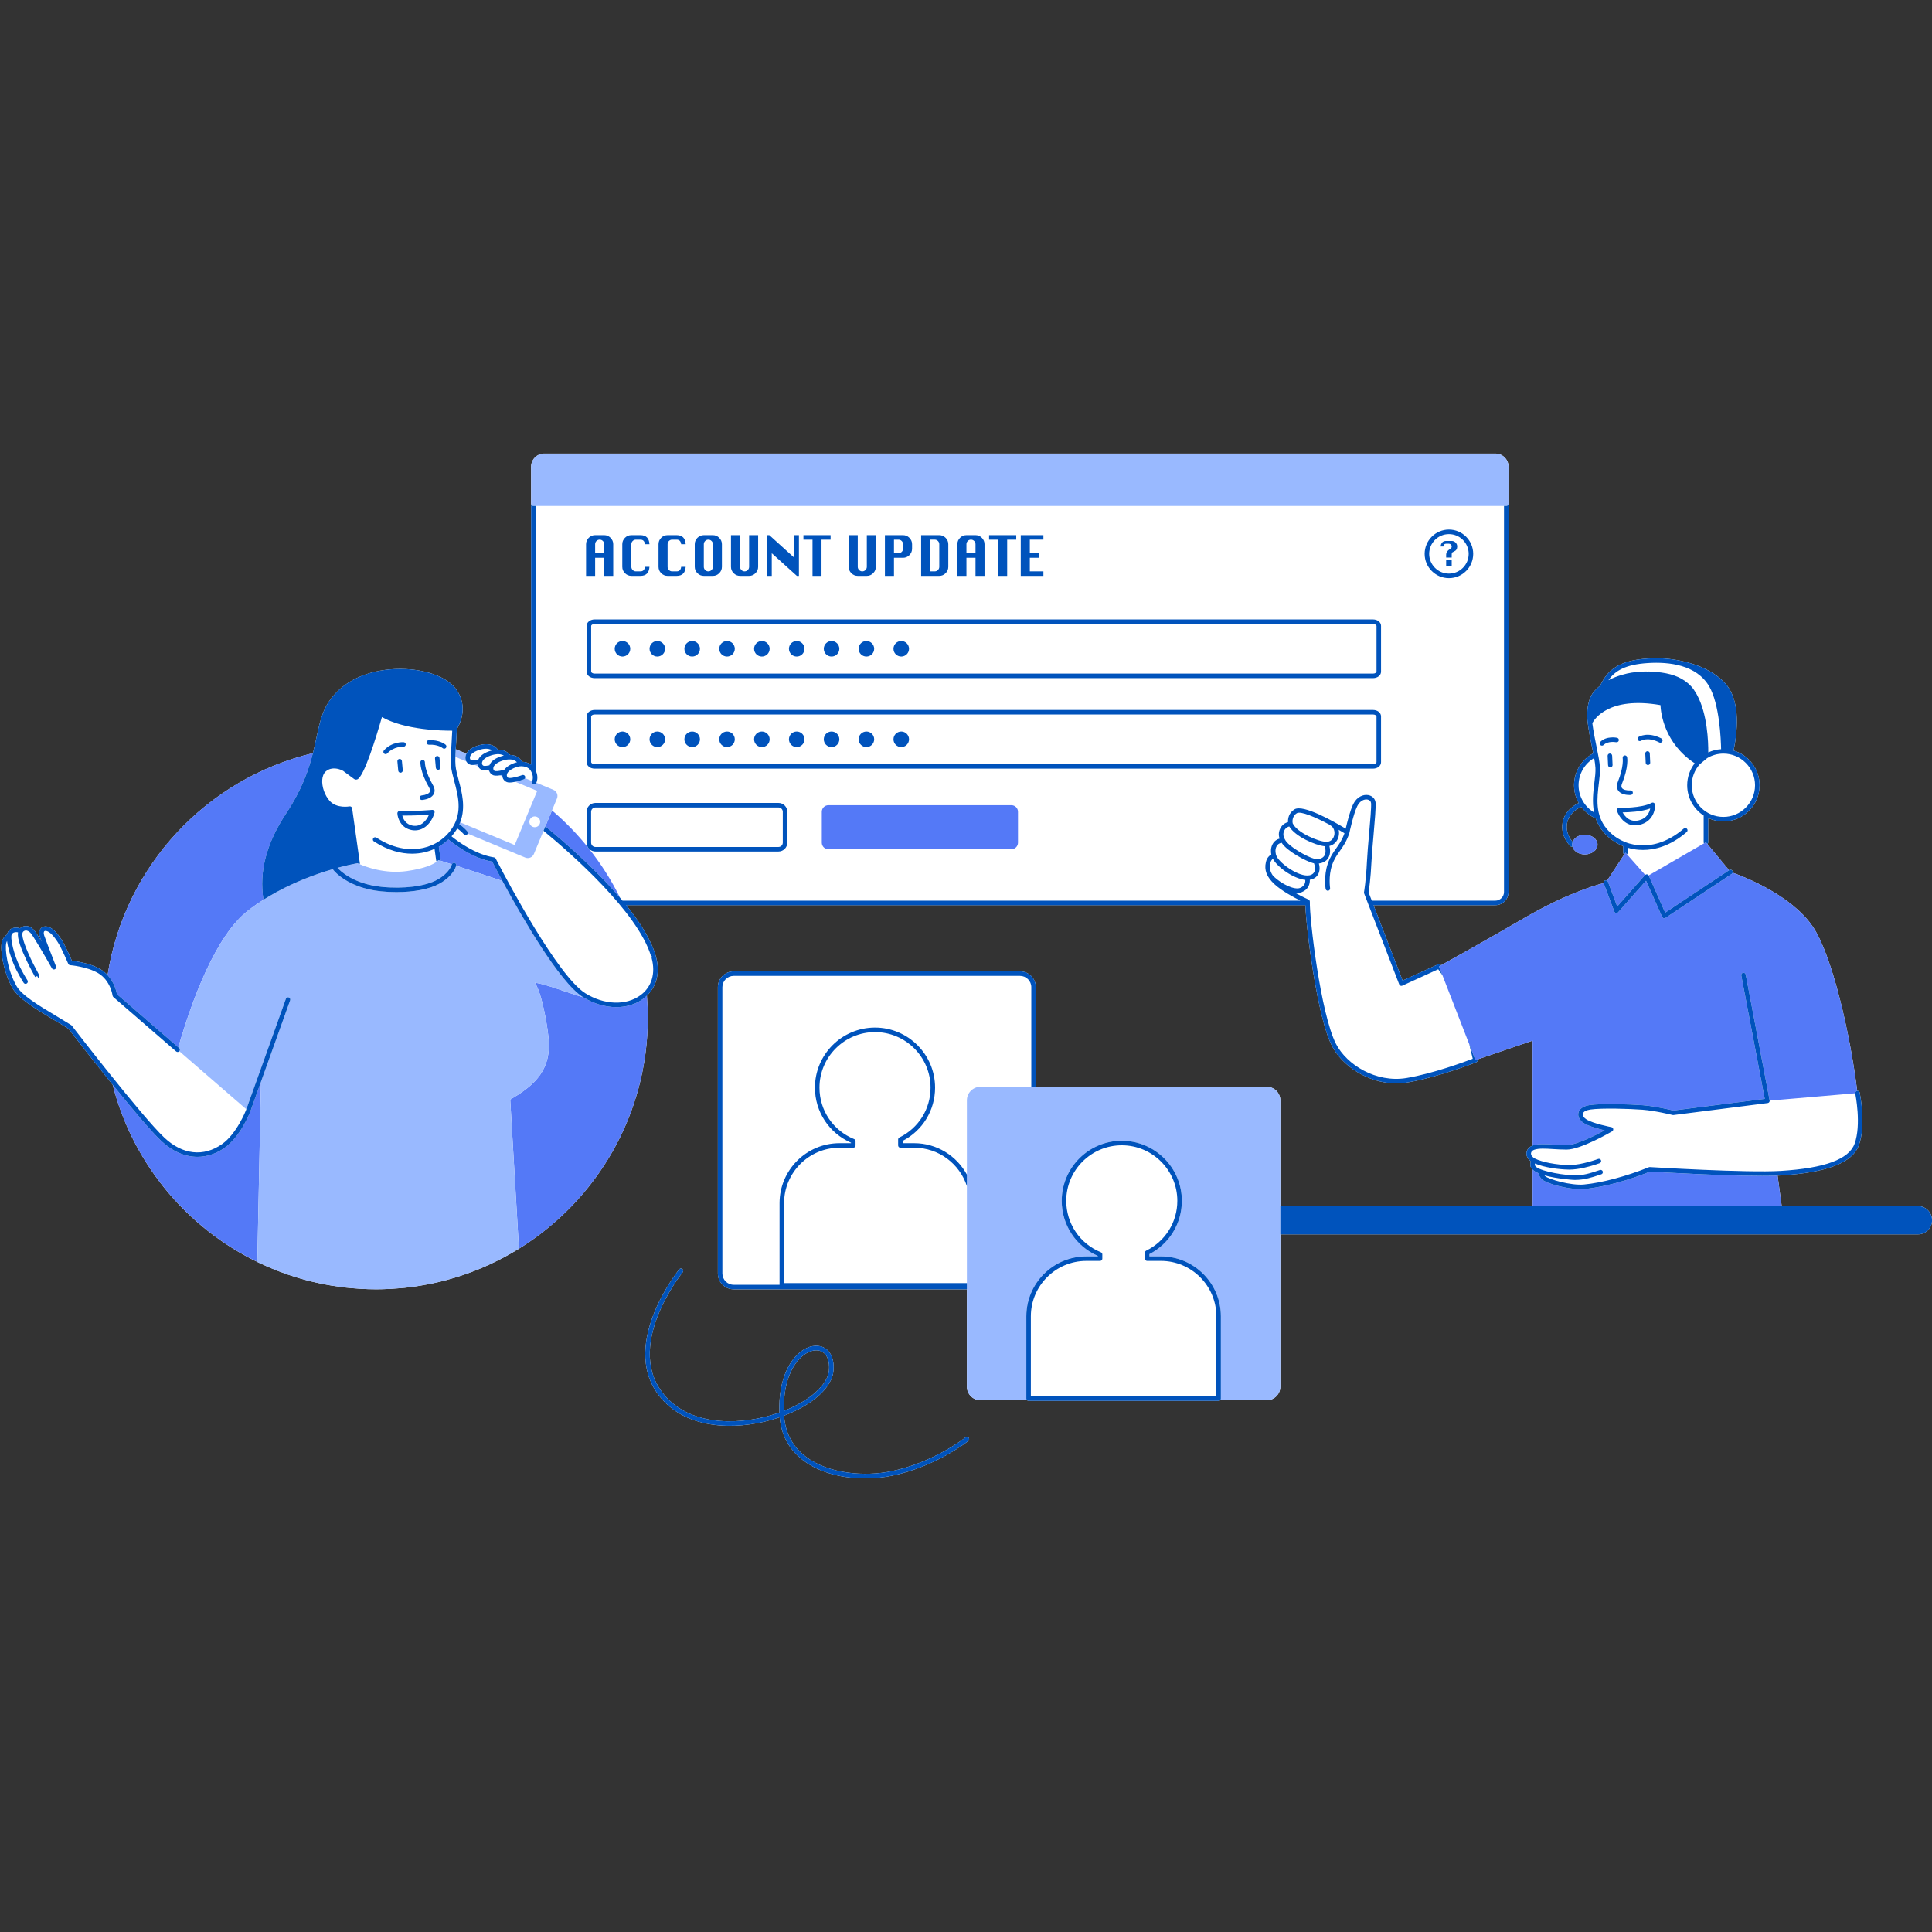
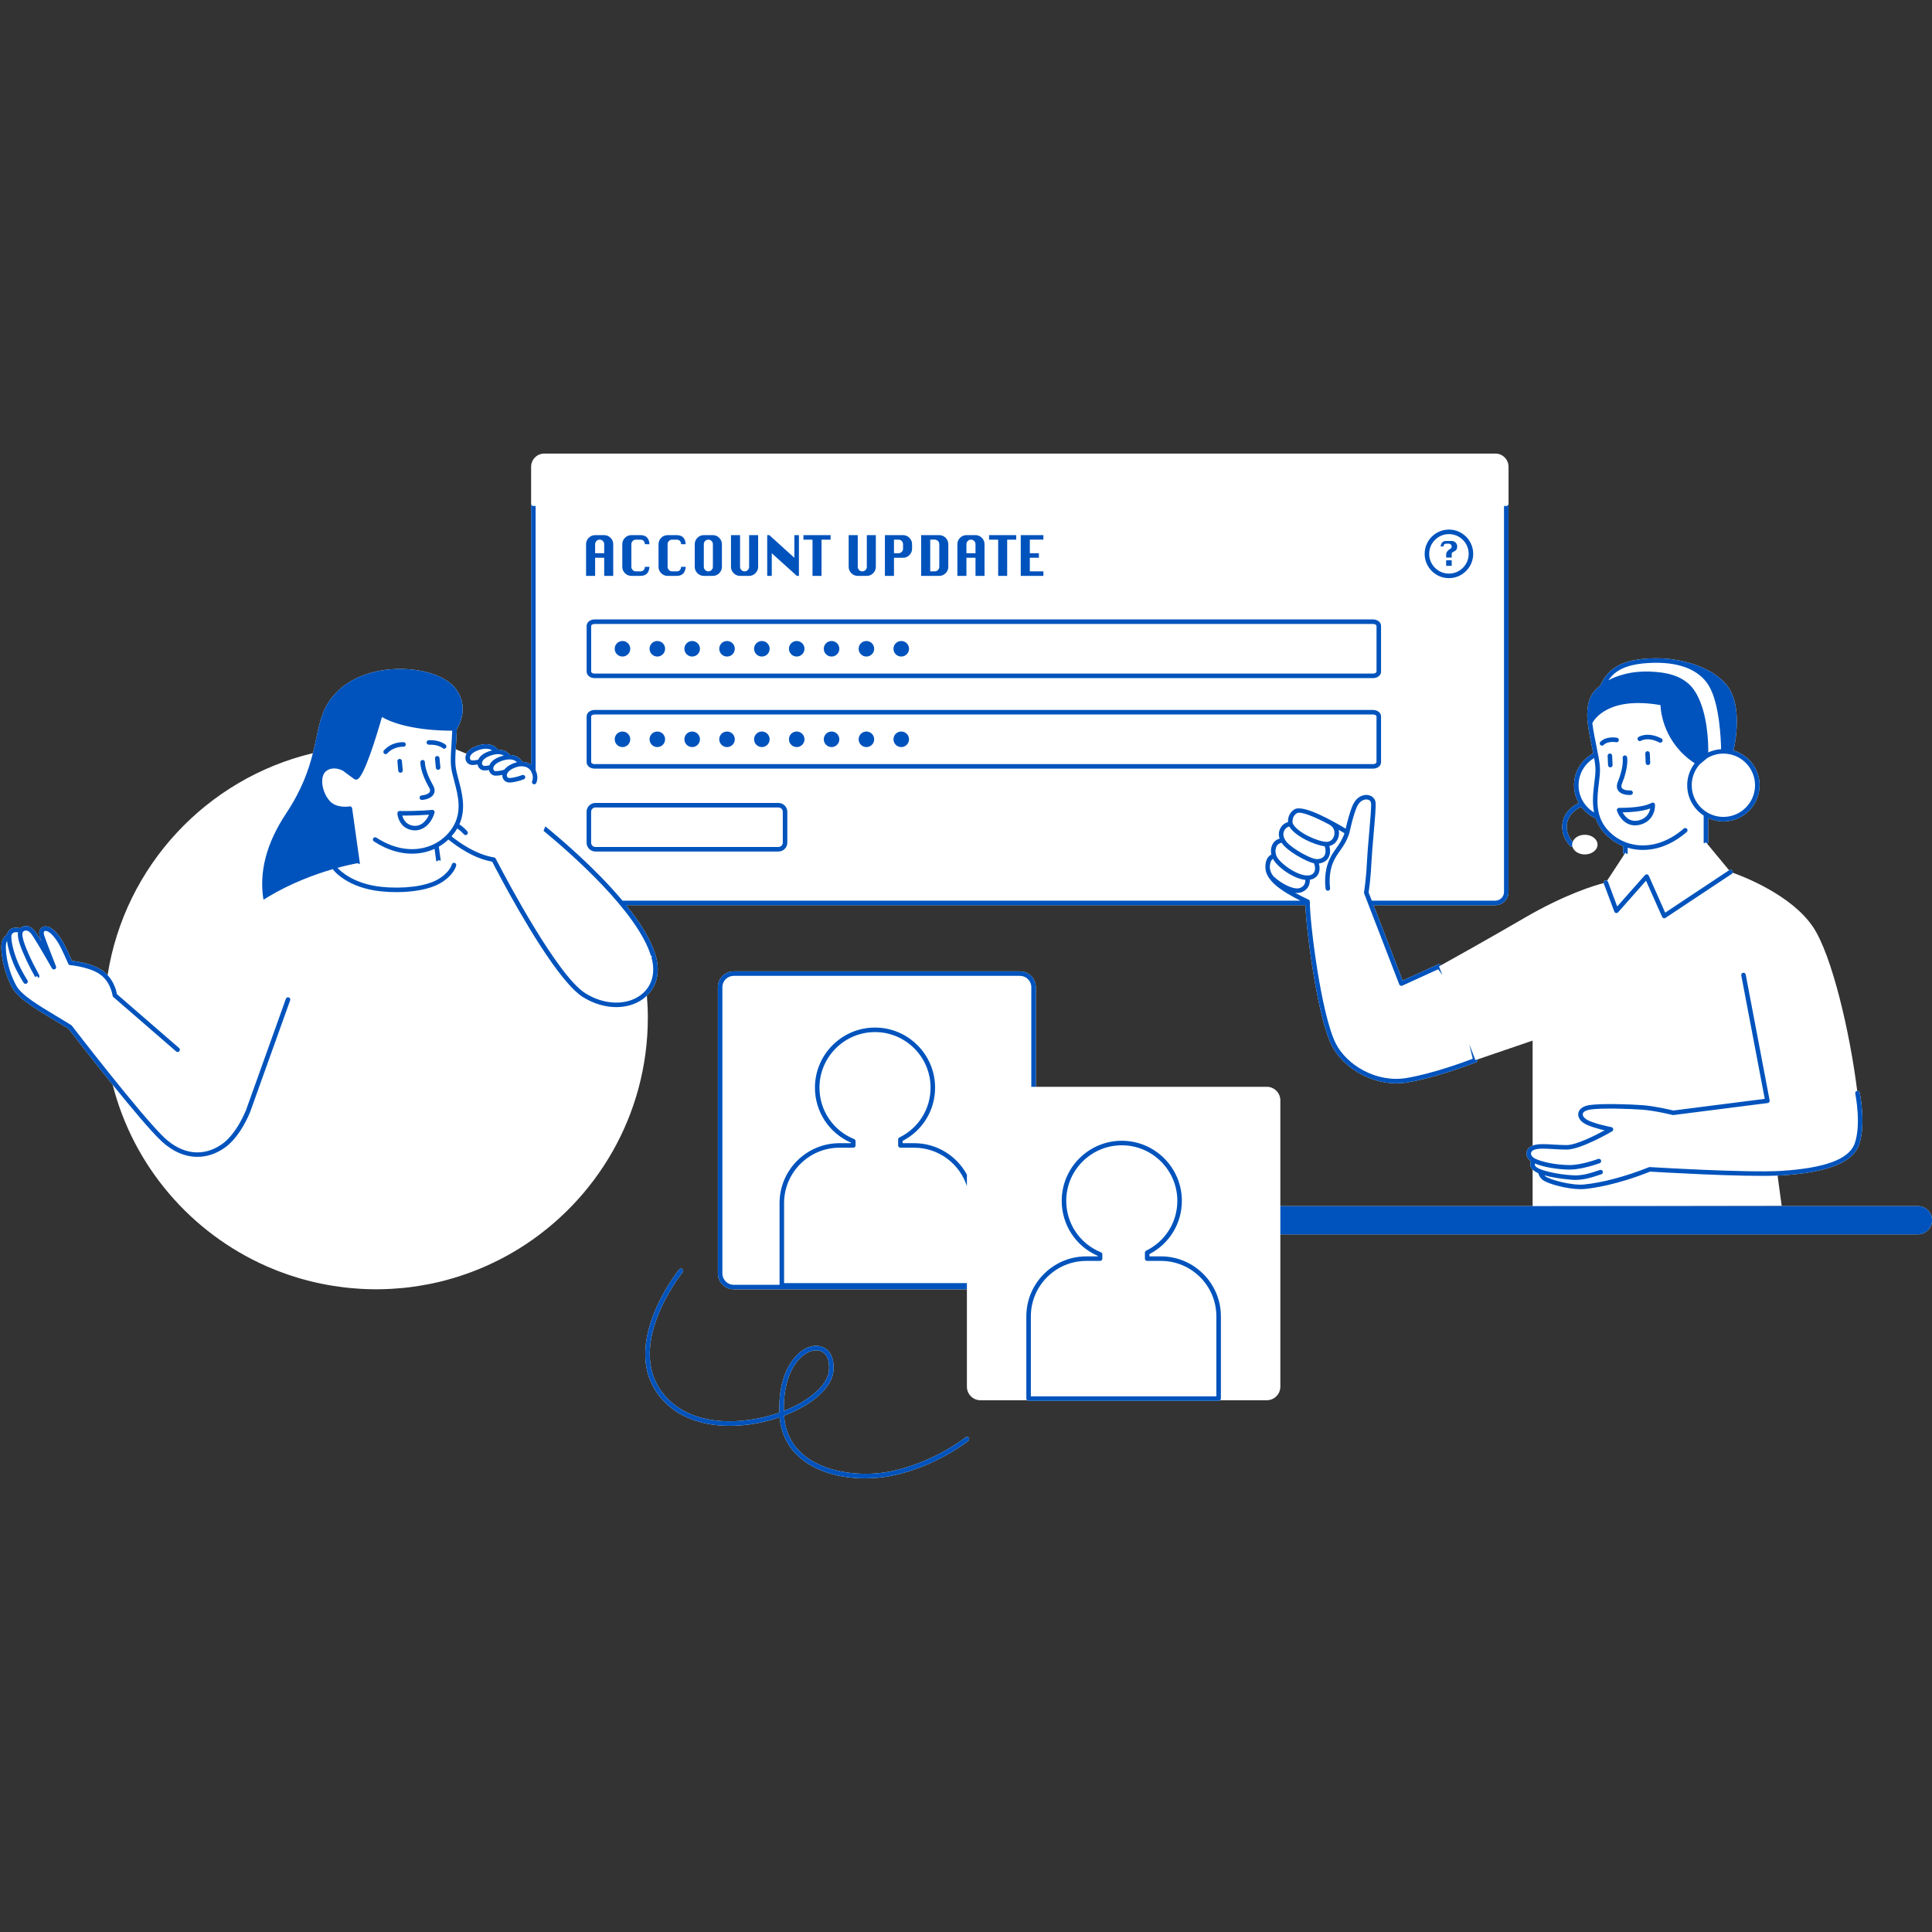
<svg xmlns="http://www.w3.org/2000/svg" width="1080" zoomAndPan="magnify" viewBox="0 0 810 810" height="1080" preserveAspectRatio="xMidYMid meet" version="1.0">
  <rect x="0" y="0" width="810" height="810" fill="#333333" stroke="none" />
  <defs>
    <clipPath id="5741982b33">
      <path d="M 0 190.156 L 810 190.156 L 810 619.906 L 0 619.906 Z M 0 190.156 " clip-rule="nonzero" />
    </clipPath>
    <clipPath id="808d9f0050">
-       <path d="M 74 190.156 L 633 190.156 L 633 588 L 74 588 Z M 74 190.156 " clip-rule="nonzero" />
-     </clipPath>
+       </clipPath>
    <clipPath id="aa7fdaf1ea">
      <path d="M 0 211 L 810 211 L 810 619.906 L 0 619.906 Z M 0 211 " clip-rule="nonzero" />
    </clipPath>
  </defs>
  <g clip-path="url(#5741982b33)">
    <path fill="#ffffff" d="M 746.977 505.527 C 746.523 505.562 642.562 505.652 642.562 505.652 L 642.562 490.363 C 642.168 489.98 641.859 489.57 641.73 489.121 C 641.504 488.316 641.59 487.562 641.816 486.883 C 640.566 485.953 639.871 484.664 639.984 483.344 C 640.105 481.961 641.07 480.852 642.559 480.293 L 642.559 436.281 L 619.48 444.156 L 619.504 444.246 C 619.613 444.703 619.371 445.176 618.93 445.348 C 618.77 445.41 602.848 451.68 590.023 453.82 C 588.465 454.078 586.914 454.203 585.379 454.203 C 573.469 454.203 562.688 446.777 558.449 438.531 C 552.254 426.488 547.629 389.539 547.281 379.5 L 262.547 379.5 C 268.461 386.84 273.207 394.371 275.043 401.188 C 276.781 407.645 275.367 413.438 271.211 417.426 C 271.449 420.453 271.609 423.504 271.609 426.594 C 271.609 467.543 249.996 503.43 217.566 523.52 C 217.559 523.523 217.555 523.527 217.547 523.531 C 216.746 524.027 215.93 524.504 215.117 524.98 C 214.57 525.301 214.02 525.617 213.469 525.93 C 212.684 526.371 211.902 526.809 211.109 527.23 C 210.305 527.66 209.492 528.066 208.68 528.477 C 207.617 529.008 206.547 529.523 205.465 530.027 C 204.699 530.383 203.93 530.734 203.156 531.07 C 202.453 531.379 201.746 531.68 201.039 531.973 C 200.07 532.371 199.094 532.754 198.113 533.125 C 197.352 533.414 196.586 533.699 195.82 533.973 C 194.672 534.383 193.52 534.773 192.355 535.145 C 191.75 535.34 191.137 535.523 190.527 535.707 C 189.43 536.039 188.328 536.352 187.219 536.648 C 186.738 536.777 186.254 536.914 185.77 537.039 C 184.238 537.43 182.691 537.785 181.137 538.109 C 180.648 538.211 180.156 538.301 179.664 538.398 C 178.426 538.641 177.184 538.863 175.934 539.066 C 175.461 539.141 174.988 539.223 174.512 539.293 C 172.871 539.539 171.219 539.75 169.555 539.922 C 169.23 539.957 168.906 539.977 168.586 540.008 C 167.164 540.145 165.738 540.25 164.305 540.336 C 163.832 540.359 163.359 540.387 162.887 540.41 C 161.156 540.488 159.414 540.543 157.664 540.543 C 157.652 540.543 157.641 540.539 157.629 540.539 C 155.527 540.539 153.438 540.473 151.363 540.359 C 150.73 540.324 150.102 540.262 149.469 540.215 C 148.008 540.109 146.547 539.996 145.098 539.836 C 144.41 539.762 143.727 539.664 143.043 539.574 C 141.641 539.395 140.246 539.199 138.859 538.969 C 138.211 538.859 137.57 538.742 136.926 538.621 C 135.48 538.355 134.039 538.066 132.613 537.742 C 132.07 537.621 131.527 537.496 130.984 537.367 C 129.398 536.984 127.82 536.57 126.258 536.121 C 125.898 536.02 125.539 535.922 125.18 535.812 C 123.793 535.402 122.418 534.957 121.051 534.492 C 120.703 534.375 120.359 534.25 120.012 534.129 C 118.988 533.77 117.973 533.398 116.965 533.016 C 116.566 532.863 116.172 532.707 115.777 532.551 C 114.773 532.156 113.777 531.742 112.789 531.32 C 112.457 531.176 112.121 531.039 111.789 530.895 C 80.074 516.93 55.93 488.949 47.234 454.777 C 38.27 443.676 29.898 432.836 28.715 431.297 C 26.719 430.043 24.652 428.809 22.613 427.586 C 14.945 422.988 7.703 418.645 5.25 414.285 C 1.359 407.359 0.004 398.402 0.746 395.027 C 1.129 393.297 2.285 392.266 2.922 391.82 C 3.141 390.895 3.789 389.641 5.207 389.172 C 6.594 388.715 7.727 388.938 8.426 389.195 C 8.875 388.797 9.582 388.336 10.523 388.242 C 11.691 388.121 12.875 388.594 14.016 389.66 C 14.59 390.191 15.922 392.25 17.422 394.719 C 17.141 393.965 16.91 393.336 16.762 392.898 C 16.051 390.832 16.691 389.695 17.137 389.203 C 17.781 388.484 18.789 388.219 19.895 388.477 C 21.785 388.914 23.742 390.746 25.871 394.07 C 27.309 396.316 29.449 401.199 30.145 402.816 C 31.988 403.016 37.797 403.816 42.102 406.344 C 43.305 407.051 44.277 407.902 45.105 408.801 C 52.281 363.055 86.676 326.367 131.191 315.77 C 131.758 313.516 132.215 311.391 132.645 309.387 C 134.227 301.984 135.484 296.133 140.555 290.832 C 140.562 290.824 140.57 290.812 140.578 290.805 C 140.582 290.801 140.586 290.797 140.59 290.793 C 140.594 290.789 140.594 290.785 140.598 290.781 C 140.605 290.777 140.609 290.773 140.617 290.766 C 146.957 283.758 157.996 279.922 170.172 280.512 C 179.652 280.973 187.695 284.172 191.164 288.863 C 196.793 296.477 192.41 304.27 191.527 305.68 C 191.453 307.945 191.32 310.141 191.191 312.152 C 191.148 312.832 191.109 313.48 191.07 314.121 L 195.562 315.988 C 195.605 315.91 195.625 315.824 195.668 315.746 C 196.996 313.41 200.887 312.16 203.227 312.023 C 205.66 311.875 207.586 312.691 208.742 314.305 C 210.945 314.281 212.676 315.051 213.758 316.512 C 216.113 316.562 217.914 317.57 218.898 319.371 C 220.418 319.457 221.676 319.875 222.672 320.602 L 222.672 195.695 C 222.672 192.641 225.156 190.156 228.211 190.156 L 626.926 190.156 C 629.98 190.156 632.465 192.641 632.465 195.695 L 632.465 373.965 C 632.465 377.02 629.98 379.504 626.926 379.504 L 575.863 379.504 L 588.055 411.098 L 602.914 404.309 C 603.332 404.117 603.816 404.25 604.086 404.621 L 604.145 404.707 C 607.91 402.617 623.812 393.762 639.098 384.859 C 656.59 374.672 669.047 371.078 672.355 370.234 C 672.246 369.777 672.477 369.297 672.93 369.129 C 673.223 369.02 673.527 369.078 673.773 369.238 L 680.969 358.242 C 680.715 358.074 680.531 357.797 680.531 357.465 L 680.531 354.758 C 677.312 353.461 674.453 351.414 672.18 348.707 C 670.68 346.918 669.676 345.031 669.008 343.105 C 666.586 342.039 664.504 340.352 662.941 338.254 C 662.902 338.273 662.875 338.305 662.832 338.32 C 662.785 338.344 657.781 340.406 656.988 345.25 C 656.348 349.152 658.445 351.965 659.344 352.969 C 659.984 351.25 662.012 349.98 664.445 349.98 C 667.387 349.98 669.773 351.828 669.773 354.105 C 669.773 356.379 667.387 358.227 664.445 358.227 C 661.91 358.227 659.801 356.855 659.258 355.023 C 659.211 355.031 659.164 355.051 659.113 355.051 C 658.887 355.051 658.66 354.973 658.48 354.809 C 658.301 354.652 654.145 350.844 655.113 344.941 C 655.988 339.605 660.777 337.164 661.895 336.66 C 660.648 334.461 659.93 331.926 659.93 329.223 C 659.93 323.426 663.199 318.387 667.988 315.832 C 667.828 315.035 667.66 314.203 667.48 313.34 C 666.852 310.262 666.133 306.773 665.676 303.184 C 665.613 302.785 664.188 293.398 669.207 288.957 C 669.215 288.945 669.223 288.938 669.23 288.926 C 669.246 288.914 669.262 288.902 669.277 288.887 C 669.285 288.879 669.289 288.871 669.301 288.863 C 669.305 288.859 669.312 288.855 669.316 288.848 C 669.793 288.363 670.316 287.906 670.863 287.461 C 673.836 281.191 678.418 276.859 690.871 276.086 C 692.715 275.969 694.676 275.938 696.68 276.031 C 696.684 276.031 696.688 276.027 696.691 276.027 C 697.398 276.043 714.145 276.574 723.238 286.402 C 729.172 292.82 728.938 304.406 726.809 314.672 C 733.102 316.523 737.711 322.336 737.711 329.219 C 737.711 337.586 730.906 344.391 722.539 344.391 C 720.262 344.391 718.109 343.871 716.168 342.969 L 716.168 353.121 C 716.168 353.414 716.027 353.668 715.816 353.844 L 724.93 364.848 L 725.016 364.793 C 725.445 364.5 726.035 364.617 726.332 365.059 C 726.5 365.312 726.516 365.613 726.422 365.883 C 730.848 367.449 751.031 375.156 760.094 388.59 C 768.078 400.426 775.652 433.148 778.637 457.344 C 779.117 457.273 779.582 457.594 779.684 458.078 C 779.797 458.625 782.441 471.574 779.348 480.125 C 776.695 487.461 766.023 491.605 746.73 492.797 C 746.27 492.828 745.773 492.852 745.262 492.875 Z M 804.098 505.652 L 536.789 505.652 L 536.789 461.332 C 536.789 458.188 534.242 455.641 531.102 455.641 L 434.277 455.641 L 434.277 413.875 C 434.277 410.215 431.297 407.234 427.637 407.234 L 307.602 407.234 C 303.941 407.234 300.965 410.215 300.965 413.875 L 300.965 533.914 C 300.965 537.574 303.941 540.551 307.602 540.551 L 405.375 540.551 L 405.375 581.371 C 405.375 584.512 407.922 587.059 411.062 587.059 L 430.605 587.059 C 430.773 587.215 430.996 587.316 431.246 587.316 L 510.918 587.316 C 511.168 587.316 511.391 587.215 511.559 587.059 L 531.102 587.059 C 534.242 587.059 536.789 584.512 536.789 581.371 L 536.789 517.512 L 804.098 517.512 C 807.375 517.512 810.027 514.855 810.027 511.582 C 810.027 508.309 807.371 505.652 804.098 505.652 Z M 406.113 602.777 C 406.441 603.188 406.379 603.785 405.969 604.113 C 405.836 604.219 392.508 614.844 374.117 618.672 C 370.766 619.371 366.84 619.809 362.699 619.809 C 353.863 619.809 344.035 617.828 336.648 612.176 C 330.785 607.695 327.504 601.648 326.887 594.191 C 326.785 594.227 326.684 594.262 326.582 594.297 C 311.82 599.332 290.211 600.445 277.895 587.008 C 258.078 565.398 284.477 532.523 284.746 532.195 C 285.078 531.789 285.676 531.734 286.078 532.059 C 286.484 532.391 286.547 532.988 286.215 533.395 C 285.957 533.711 260.586 565.324 279.293 585.727 C 290.988 598.488 311.746 597.352 325.969 592.504 C 326.238 592.41 326.508 592.316 326.773 592.223 C 326.223 577.57 331.68 568.957 337.09 565.75 C 340.184 563.918 343.473 563.727 345.895 565.246 C 348.559 566.918 349.816 570.277 349.441 574.711 C 348.848 581.68 340.809 588.93 328.734 593.52 C 329.199 600.66 332.25 606.43 337.801 610.672 C 347.48 618.074 362.824 619.094 373.73 616.816 C 391.652 613.086 404.648 602.742 404.777 602.637 C 405.188 602.305 405.785 602.367 406.113 602.777 Z M 328.648 591.52 C 339.562 587.223 347.039 580.59 347.551 574.551 C 347.863 570.859 346.918 568.125 344.887 566.852 C 344.109 566.367 343.195 566.125 342.207 566.125 C 340.898 566.125 339.465 566.547 338.055 567.379 C 333.195 570.262 328.297 578.086 328.648 591.52 Z M 328.648 591.52 " fill-opacity="1" fill-rule="nonzero" />
  </g>
-   <path fill="#5479f7" d="M 426.797 340.34 L 426.797 353.289 C 426.797 354.812 425.562 356.047 424.043 356.047 L 347.297 356.047 C 345.773 356.047 344.543 354.812 344.543 353.289 L 344.543 340.34 C 344.543 338.82 345.773 337.586 347.297 337.586 L 424.043 337.586 C 425.562 337.586 426.797 338.82 426.797 340.34 Z M 678.027 380.039 L 689.668 366.875 C 689.695 366.848 689.734 366.836 689.762 366.812 L 682.098 358.164 L 681.473 357.461 L 680.961 358.238 L 673.766 369.234 C 673.93 369.344 674.07 369.484 674.145 369.68 Z M 760.09 388.594 C 751.031 375.16 730.844 367.453 726.418 365.891 C 726.352 366.082 726.242 366.258 726.062 366.379 L 698.25 384.836 C 698.094 384.941 697.91 384.996 697.727 384.996 C 697.637 384.996 697.547 384.984 697.461 384.961 C 697.191 384.883 696.969 384.688 696.859 384.434 L 690.113 369.242 L 678.406 382.48 C 678.184 382.73 677.848 382.848 677.523 382.785 C 677.191 382.727 676.922 382.496 676.805 382.188 L 672.367 370.352 C 672.355 370.312 672.359 370.273 672.352 370.234 C 669.039 371.078 656.582 374.672 639.094 384.859 C 623.809 393.762 607.902 402.617 604.141 404.707 C 603.598 405.008 603.305 405.168 603.305 405.168 L 604.715 408.797 L 616 437.824 L 618.582 444.465 L 619.48 444.156 L 642.559 436.281 L 642.559 480.293 C 642.652 480.258 642.723 480.207 642.82 480.176 C 645.039 479.484 647.918 479.656 651.25 479.859 C 653.035 479.965 654.875 480.074 656.844 480.074 C 660.855 480.074 668.883 475.996 672.75 473.895 C 670.121 473.285 666.09 472.195 664.074 470.902 C 662.277 469.746 661.402 468.125 661.734 466.57 C 662.098 464.883 663.824 463.691 666.469 463.297 C 671.309 462.566 683.578 462.953 688.797 463.363 C 694.008 463.77 700.375 465.297 701.531 465.582 L 739.875 460.703 L 730.039 408.949 C 729.938 408.434 730.277 407.938 730.793 407.84 C 731.316 407.746 731.805 408.078 731.902 408.594 L 741.93 461.336 C 741.934 461.348 741.93 461.355 741.93 461.367 C 741.93 461.375 741.938 461.383 741.938 461.395 C 741.941 461.406 741.934 461.418 741.938 461.434 L 777.824 458.352 C 777.781 457.883 778.086 457.441 778.559 457.344 C 778.586 457.336 778.609 457.348 778.637 457.344 C 775.652 433.152 768.074 400.434 760.09 388.594 Z M 691.805 491.211 C 677.992 496.746 667.961 498.152 664.277 498.5 C 663.789 498.547 663.258 498.566 662.703 498.566 C 657.055 498.566 648.539 496.309 646.555 494.504 C 645.594 493.633 645.148 492.672 644.934 491.855 C 643.945 491.422 643.141 490.926 642.562 490.363 L 642.562 505.656 C 642.562 505.656 746.523 505.566 746.977 505.527 L 745.262 492.879 C 730.406 493.512 694.902 491.398 691.805 491.211 Z M 698.137 382.633 L 724.93 364.852 L 715.816 353.848 L 715.219 353.125 L 714.41 353.594 L 691.184 367.039 C 691.199 367.07 691.23 367.086 691.246 367.121 Z M 664.438 358.227 C 667.383 358.227 669.77 356.379 669.77 354.105 C 669.77 351.828 667.383 349.98 664.438 349.98 C 662.008 349.98 659.977 351.246 659.34 352.969 C 659.203 353.332 659.109 353.707 659.109 354.105 C 659.109 354.418 659.164 354.727 659.254 355.023 C 659.793 356.855 661.902 358.227 664.438 358.227 Z M 269.66 418.766 C 266.512 421.09 262.57 422.242 258.391 422.242 C 253.836 422.242 249 420.867 244.598 418.148 C 236.633 415.742 228.816 412.594 224.203 411.969 C 227.352 416.367 229.961 432.254 230.133 437.234 C 230.57 449.824 222.777 455.773 213.91 460.992 L 217.566 523.523 C 249.996 503.438 271.605 467.547 271.605 426.598 C 271.605 423.508 271.449 420.457 271.207 417.43 C 270.723 417.895 270.219 418.352 269.66 418.766 Z M 187.996 351.969 C 186.777 353.121 185.441 354.137 183.98 354.977 L 184.746 360.465 C 184.766 360.609 184.746 360.75 184.703 360.879 C 185.652 361.176 187.309 361.699 189.453 362.387 C 189.605 361.93 190.066 361.645 190.543 361.746 C 191.051 361.859 191.379 362.355 191.27 362.863 C 191.27 362.875 191.262 362.91 191.246 362.957 C 196.574 364.668 203.945 367.066 210.641 369.355 C 208.445 365.301 206.918 362.344 206.355 361.246 C 198.879 359.992 191.777 355.086 187.996 351.969 Z M 45.102 408.801 C 47.949 411.883 48.824 415.613 49.027 416.809 L 74.762 439.105 C 80.461 419.387 90.375 392.293 104.047 381.719 C 106.137 380.098 108.289 378.609 110.465 377.227 C 108.562 365.473 111.707 353.52 119.961 341.047 C 126.562 331.074 129.422 322.785 131.184 315.77 C 86.672 326.367 52.277 363.055 45.102 408.801 Z M 104.938 466.047 C 104.938 466.051 104.934 466.051 104.934 466.055 C 104.934 466.059 104.934 466.062 104.934 466.066 C 104.77 466.492 100.855 476.555 94.148 481.246 C 90.547 483.762 86.676 485.012 82.781 485.012 C 77.574 485.012 72.328 482.781 67.648 478.391 C 63.285 474.297 55.035 464.438 47.23 454.777 C 55.562 487.527 78.105 514.551 107.883 529.043 L 109.406 453.562 Z M 107.883 529.094 C 109.168 529.719 110.473 530.316 111.785 530.895 C 110.465 530.312 109.18 529.672 107.883 529.043 Z M 259.969 376.41 C 256.285 368.91 251.793 361.887 246.621 355.426 C 246.598 355.402 246.578 355.375 246.559 355.348 C 242.02 349.688 236.949 344.477 231.426 339.777 L 228.648 346.457 C 235.883 352.367 249.281 363.902 259.969 376.41 Z M 259.969 376.41 " fill-opacity="1" fill-rule="nonzero" />
  <g clip-path="url(#808d9f0050)">
-     <path fill="#99b9ff" d="M 632.461 195.695 L 632.461 211.191 C 632.461 211.715 632.035 212.141 631.512 212.141 L 223.613 212.141 C 223.09 212.141 222.664 211.715 222.664 211.191 L 222.664 195.695 C 222.664 192.641 225.148 190.156 228.203 190.156 L 626.918 190.156 C 629.977 190.156 632.461 192.641 632.461 195.695 Z M 210.598 324.871 C 210.258 324.949 209.91 325.016 209.566 325.07 L 210.641 325.52 C 210.609 325.305 210.586 325.094 210.598 324.871 Z M 200.234 320.496 C 199.816 320.574 199.402 320.637 198.992 320.676 L 200.473 321.289 C 200.355 321.035 200.277 320.773 200.234 320.496 Z M 204.98 322.832 C 204.777 322.867 204.582 322.895 204.383 322.918 L 205.113 323.223 C 205.07 323.09 205.008 322.969 204.98 322.832 Z M 195.457 319.172 C 195.246 318.77 195.16 318.324 195.137 317.867 C 195.109 317.254 195.246 316.613 195.559 315.984 L 191.066 314.117 C 191.023 314.816 190.992 315.484 190.961 316.133 C 190.941 316.535 190.926 316.934 190.914 317.316 L 195.488 319.219 C 195.48 319.203 195.469 319.191 195.457 319.172 Z M 215.793 354.285 L 225.23 331.582 L 216.062 327.773 C 216.703 327.637 217.312 327.473 217.852 327.312 C 218.82 327.023 219.539 326.754 219.605 326.727 C 219.855 326.633 220.039 326.445 220.137 326.219 L 223.102 327.5 C 222.91 327.949 223.07 328.473 223.504 328.707 C 223.648 328.785 223.805 328.824 223.957 328.824 C 224.293 328.824 224.621 328.645 224.793 328.328 C 224.797 328.316 224.828 328.258 224.867 328.172 L 232.008 331.141 C 232.691 331.426 233.227 331.961 233.512 332.648 C 233.793 333.332 233.793 334.09 233.504 334.773 L 231.426 339.777 L 228.648 346.453 L 227.879 348.305 L 223.832 358.039 C 223.547 358.727 223.012 359.258 222.328 359.539 C 221.984 359.684 221.629 359.75 221.27 359.75 C 220.906 359.75 220.547 359.68 220.203 359.535 L 196.078 349.508 C 196.203 349.191 196.168 348.824 195.934 348.551 C 195.859 348.465 195.074 347.531 193.863 346.531 C 193.48 346.215 193.055 345.895 192.598 345.594 C 192.719 345.32 192.836 345.051 192.938 344.777 Z M 221.961 344.863 C 222.133 346.105 223.277 346.969 224.516 346.793 C 225.758 346.621 226.621 345.477 226.445 344.238 C 226.273 343 225.129 342.137 223.891 342.309 C 222.652 342.484 221.789 343.625 221.961 344.863 Z M 244.383 418.023 C 234.43 411.758 218.418 383.746 210.641 369.359 C 203.949 367.066 196.574 364.668 191.246 362.961 C 191.082 363.605 189.906 367.316 184.27 370.477 C 180.191 372.762 173.508 374.035 166.23 374.035 C 164.094 374.035 161.906 373.926 159.719 373.703 C 145.613 372.242 139.965 365.008 139.73 364.699 C 139.66 364.602 139.613 364.496 139.578 364.387 C 132.266 366.504 122.035 370.191 112.113 376.203 C 111.562 376.539 111.012 376.883 110.465 377.23 C 108.289 378.609 106.137 380.098 104.047 381.719 C 90.375 392.297 80.461 419.387 74.762 439.105 L 75.094 439.391 C 75.488 439.734 75.531 440.336 75.188 440.727 L 103.273 465.062 L 119.859 418.738 C 120.039 418.246 120.578 417.996 121.074 418.168 C 121.566 418.344 121.824 418.887 121.648 419.379 L 109.41 453.562 L 107.883 529.094 C 113.41 531.789 119.191 534.039 125.176 535.82 C 125.535 535.926 125.895 536.023 126.258 536.125 C 127.82 536.574 129.395 536.992 130.984 537.375 C 131.523 537.504 132.066 537.629 132.609 537.75 C 134.039 538.07 135.477 538.359 136.926 538.629 C 137.566 538.746 138.211 538.867 138.859 538.973 C 140.242 539.203 141.641 539.398 143.039 539.578 C 143.723 539.668 144.406 539.766 145.094 539.84 C 146.543 540 148.004 540.117 149.469 540.219 C 150.098 540.266 150.727 540.332 151.359 540.363 C 153.434 540.477 155.523 540.547 157.625 540.547 C 157.637 540.547 157.648 540.547 157.66 540.547 C 159.414 540.547 161.152 540.492 162.883 540.414 C 163.359 540.395 163.832 540.367 164.305 540.34 C 165.738 540.258 167.164 540.148 168.582 540.016 C 168.902 539.984 169.23 539.961 169.551 539.93 C 171.215 539.754 172.867 539.543 174.512 539.297 C 174.984 539.227 175.457 539.148 175.93 539.07 C 177.18 538.867 178.426 538.645 179.66 538.402 C 180.152 538.309 180.645 538.219 181.133 538.113 C 182.688 537.789 184.234 537.434 185.766 537.047 C 186.254 536.922 186.73 536.785 187.219 536.652 C 188.324 536.355 189.43 536.043 190.523 535.715 C 191.137 535.527 191.746 535.344 192.352 535.148 C 193.516 534.777 194.668 534.387 195.816 533.977 C 196.586 533.703 197.348 533.418 198.109 533.129 C 199.09 532.758 200.07 532.375 201.035 531.977 C 201.746 531.684 202.449 531.383 203.152 531.078 C 203.926 530.738 204.695 530.387 205.461 530.031 C 206.543 529.531 207.617 529.016 208.676 528.48 C 209.488 528.074 210.305 527.664 211.105 527.238 C 211.898 526.812 212.684 526.375 213.465 525.934 C 214.02 525.625 214.57 525.309 215.113 524.988 C 215.93 524.512 216.746 524.031 217.547 523.535 C 217.551 523.531 217.559 523.527 217.562 523.523 L 213.91 460.996 C 222.777 455.777 230.566 449.824 230.133 437.234 C 229.961 432.258 227.348 416.371 224.203 411.969 C 228.816 412.594 236.633 415.746 244.594 418.148 C 244.527 418.102 244.453 418.066 244.383 418.023 Z M 159.914 371.812 C 169.195 372.77 178.387 371.598 183.34 368.824 C 188.586 365.883 189.41 362.504 189.414 362.469 C 189.422 362.438 189.441 362.414 189.453 362.387 C 187.309 361.699 185.652 361.176 184.703 360.879 C 184.133 360.699 183.805 360.594 183.805 360.594 C 183.805 360.594 183.621 360.848 183.121 361.234 C 181.859 362.215 178.52 364.09 170.547 365.203 C 161.363 366.484 153.309 363.418 150.766 362.301 C 150.227 362.062 149.918 361.91 149.918 361.91 C 149.918 361.91 149.586 361.965 148.992 362.078 C 147.68 362.332 145.031 362.883 141.496 363.848 C 142.699 365.172 148.266 370.605 159.914 371.812 Z M 531.098 455.641 L 411.062 455.641 C 407.918 455.641 405.371 458.188 405.371 461.332 L 405.371 581.371 C 405.371 584.512 407.918 587.059 411.062 587.059 L 430.602 587.059 C 430.414 586.883 430.293 586.641 430.293 586.367 L 430.293 551.879 C 430.293 538.016 441.57 526.742 455.43 526.742 L 460.254 526.742 L 460.254 526.535 C 451.043 522.523 445.129 513.531 445.129 503.453 C 445.129 489.566 456.426 478.27 470.312 478.27 C 484.199 478.27 495.5 489.566 495.5 503.453 C 495.5 512.926 490.309 521.426 481.906 525.789 L 481.906 526.742 L 486.73 526.742 C 500.594 526.742 511.867 538.016 511.867 551.875 L 511.867 586.367 C 511.867 586.641 511.746 586.883 511.559 587.059 L 531.098 587.059 C 534.242 587.059 536.789 584.512 536.789 581.367 L 536.789 461.332 C 536.789 458.188 534.242 455.641 531.098 455.641 Z M 531.098 455.641 " fill-opacity="1" fill-rule="nonzero" />
-   </g>
+     </g>
  <g clip-path="url(#aa7fdaf1ea)">
    <path fill="#0053bc" d="M 249.512 233.852 L 253.316 233.852 L 253.316 241.438 L 257.098 241.438 L 257.098 228.16 C 257.098 227.129 256.723 226.238 255.98 225.484 C 255.234 224.734 254.348 224.355 253.316 224.355 L 249.512 224.355 C 248.48 224.355 247.59 224.73 246.836 225.473 C 246.086 226.215 245.711 227.113 245.711 228.16 L 245.711 241.438 L 249.512 241.438 Z M 249.512 228.16 C 249.512 227.629 249.699 227.18 250.07 226.805 C 250.445 226.434 250.887 226.246 251.402 226.246 C 251.934 226.246 252.387 226.434 252.758 226.805 C 253.129 227.18 253.316 227.629 253.316 228.16 L 253.316 231.941 L 249.512 231.941 Z M 262.027 240.32 C 261.277 239.578 260.898 238.68 260.898 237.637 L 260.898 228.16 C 260.898 227.129 261.266 226.238 262.004 225.488 C 262.738 224.734 263.637 224.359 264.699 224.359 L 268.504 224.359 C 270.887 224.359 272.148 225.625 272.285 228.16 L 270.395 228.16 C 270.242 226.887 269.613 226.25 268.504 226.25 L 266.59 226.25 C 266.074 226.25 265.633 226.438 265.258 226.809 C 264.887 227.18 264.699 227.629 264.699 228.16 L 264.699 237.637 C 264.699 238.152 264.887 238.598 265.258 238.98 C 265.633 239.359 266.074 239.547 266.59 239.547 L 268.504 239.547 C 269.625 239.547 270.258 238.91 270.395 237.637 L 272.285 237.637 C 272.133 240.168 270.871 241.438 268.504 241.438 L 264.699 241.438 C 263.668 241.438 262.777 241.066 262.027 240.32 Z M 277.215 240.32 C 276.465 239.578 276.09 238.68 276.09 237.637 L 276.09 228.16 C 276.09 227.129 276.457 226.238 277.191 225.488 C 277.926 224.734 278.828 224.359 279.891 224.359 L 283.691 224.359 C 286.074 224.359 287.336 225.625 287.473 228.16 L 285.582 228.16 C 285.43 226.887 284.801 226.25 283.691 226.25 L 281.781 226.25 C 281.262 226.25 280.82 226.438 280.449 226.809 C 280.074 227.18 279.891 227.629 279.891 228.16 L 279.891 237.637 C 279.891 238.152 280.074 238.598 280.449 238.98 C 280.82 239.359 281.262 239.547 281.781 239.547 L 283.691 239.547 C 284.816 239.547 285.445 238.91 285.582 237.637 L 287.473 237.637 C 287.32 240.168 286.059 241.438 283.691 241.438 L 279.891 241.438 C 278.859 241.438 277.969 241.066 277.215 240.32 Z M 295.078 241.438 L 298.883 241.438 C 299.914 241.438 300.801 241.062 301.547 240.309 C 302.289 239.559 302.664 238.668 302.664 237.637 L 302.664 228.16 C 302.664 227.129 302.289 226.238 301.547 225.488 C 300.801 224.734 299.914 224.359 298.883 224.359 L 295.078 224.359 C 294.047 224.359 293.156 224.73 292.402 225.477 C 291.652 226.219 291.277 227.113 291.277 228.16 L 291.277 237.637 C 291.277 238.68 291.652 239.578 292.402 240.32 C 293.156 241.066 294.047 241.438 295.078 241.438 Z M 295.078 228.16 C 295.078 227.629 295.266 227.18 295.637 226.805 C 296.012 226.434 296.453 226.246 296.969 226.246 C 297.5 226.246 297.953 226.434 298.324 226.805 C 298.699 227.18 298.883 227.629 298.883 228.16 L 298.883 237.633 C 298.883 238.148 298.699 238.598 298.324 238.977 C 297.953 239.359 297.504 239.547 296.969 239.547 C 296.453 239.547 296.012 239.355 295.637 238.977 C 295.266 238.598 295.078 238.148 295.078 237.633 Z M 307.594 240.32 C 306.844 239.578 306.465 238.68 306.465 237.637 L 306.465 224.359 L 310.27 224.359 L 310.27 237.637 C 310.27 238.152 310.453 238.598 310.828 238.98 C 311.199 239.359 311.641 239.547 312.16 239.547 C 312.691 239.547 313.141 239.359 313.516 238.98 C 313.887 238.602 314.07 238.152 314.07 237.637 L 314.07 224.359 L 317.852 224.359 L 317.852 237.637 C 317.852 238.668 317.48 239.559 316.734 240.309 C 315.992 241.062 315.105 241.438 314.07 241.438 L 310.27 241.438 C 309.238 241.438 308.344 241.066 307.594 240.32 Z M 323.566 241.438 L 321.656 241.438 L 321.656 224.355 L 322.543 224.355 L 333.039 233.852 L 333.039 224.355 L 334.953 224.355 L 334.953 241.438 L 334.09 241.438 L 323.566 231.941 Z M 340.648 226.25 L 336.844 226.25 L 336.844 224.359 L 348.23 224.359 L 348.23 226.25 L 344.426 226.25 L 344.426 241.438 L 340.648 241.438 Z M 356.941 240.32 C 356.191 239.578 355.812 238.68 355.812 237.637 L 355.812 224.359 L 359.617 224.359 L 359.617 237.637 C 359.617 238.152 359.805 238.598 360.176 238.98 C 360.547 239.359 360.992 239.547 361.508 239.547 C 362.039 239.547 362.488 239.359 362.863 238.98 C 363.234 238.598 363.422 238.152 363.422 237.637 L 363.422 224.359 L 367.199 224.359 L 367.199 237.637 C 367.199 238.668 366.828 239.559 366.086 240.309 C 365.34 241.062 364.453 241.438 363.422 241.438 L 359.617 241.438 C 358.586 241.438 357.691 241.066 356.941 240.32 Z M 374.805 233.852 L 378.609 233.852 C 379.641 233.852 380.527 233.477 381.273 232.727 C 382.016 231.977 382.391 231.082 382.391 230.051 L 382.391 228.16 C 382.391 227.129 382.016 226.238 381.273 225.484 C 380.527 224.734 379.641 224.355 378.609 224.355 L 371.004 224.355 L 371.004 241.438 L 374.805 241.438 Z M 374.805 226.25 L 376.695 226.25 C 377.227 226.25 377.68 226.438 378.051 226.809 C 378.422 227.18 378.609 227.629 378.609 228.16 L 378.609 230.051 C 378.609 230.566 378.422 231.012 378.051 231.383 C 377.68 231.754 377.23 231.941 376.695 231.941 L 374.805 231.941 Z M 396.461 240.309 C 397.207 239.559 397.578 238.668 397.578 237.637 L 397.578 228.16 C 397.578 227.129 397.207 226.238 396.461 225.488 C 395.719 224.734 394.828 224.359 393.797 224.359 L 386.191 224.359 L 386.191 241.438 L 393.797 241.438 C 394.828 241.438 395.719 241.062 396.461 240.309 Z M 391.887 239.547 L 389.996 239.547 L 389.996 226.246 L 391.887 226.246 C 392.418 226.246 392.867 226.434 393.238 226.805 C 393.613 227.18 393.797 227.629 393.797 228.16 L 393.797 237.633 C 393.797 238.148 393.613 238.598 393.238 238.977 C 392.867 239.359 392.418 239.547 391.887 239.547 Z M 405.184 233.852 L 408.988 233.852 L 408.988 241.438 L 412.766 241.438 L 412.766 228.16 C 412.766 227.129 412.395 226.238 411.652 225.484 C 410.906 224.734 410.02 224.355 408.988 224.355 L 405.184 224.355 C 404.152 224.355 403.262 224.73 402.508 225.473 C 401.758 226.215 401.383 227.113 401.383 228.16 L 401.383 241.438 L 405.184 241.438 Z M 405.184 228.16 C 405.184 227.629 405.371 227.18 405.742 226.805 C 406.113 226.434 406.559 226.246 407.074 226.246 C 407.605 226.246 408.059 226.434 408.43 226.805 C 408.801 227.18 408.988 227.629 408.988 228.16 L 408.988 231.941 L 405.184 231.941 Z M 418.484 226.25 L 414.68 226.25 L 414.68 224.359 L 426.066 224.359 L 426.066 226.25 L 422.262 226.25 L 422.262 241.438 L 418.484 241.438 Z M 437.453 241.438 L 427.957 241.438 L 427.957 224.355 L 437.453 224.355 L 437.453 226.246 L 431.758 226.246 L 431.758 231.941 L 435.562 231.941 L 435.562 233.852 L 431.758 233.852 L 431.758 239.547 L 437.453 239.547 Z M 605.152 229.117 L 603.984 229.117 C 604.168 227.566 604.941 226.793 606.309 226.793 L 608.633 226.793 C 609.266 226.793 609.809 227.02 610.262 227.473 C 610.719 227.93 610.945 228.477 610.945 229.117 C 610.945 230.121 610.504 230.816 609.625 231.207 L 609.441 231.289 C 609.023 231.477 608.785 231.656 608.727 231.832 C 608.664 232.012 608.633 232.266 608.633 232.602 L 608.633 233.758 L 606.309 233.758 L 606.309 232.602 C 606.309 231.637 606.809 230.852 607.812 230.246 L 608.008 230.133 C 608.426 229.887 608.633 229.543 608.633 229.117 C 608.633 228.801 608.52 228.527 608.293 228.297 C 608.066 228.062 607.789 227.945 607.465 227.945 L 606.309 227.945 C 605.594 227.945 605.207 228.336 605.152 229.117 Z M 606.309 234.91 L 608.633 234.91 L 608.633 237.234 L 606.309 237.234 Z M 245.949 262.395 L 245.949 281.609 C 245.949 283.121 247.434 284.305 249.324 284.305 L 575.637 284.305 C 577.527 284.305 579.008 283.121 579.008 281.609 L 579.008 262.395 C 579.008 260.883 577.527 259.699 575.637 259.699 L 249.324 259.699 C 247.434 259.695 245.949 260.879 245.949 262.395 Z M 577.113 262.395 L 577.113 281.609 C 577.113 281.934 576.539 282.406 575.637 282.406 L 249.324 282.406 C 248.422 282.406 247.848 281.934 247.848 281.609 L 247.848 262.395 C 247.848 262.066 248.422 261.594 249.324 261.594 L 575.637 261.594 C 576.535 261.594 577.113 262.066 577.113 262.395 Z M 579.008 319.562 L 579.008 300.348 C 579.008 298.836 577.527 297.652 575.637 297.652 L 249.324 297.652 C 247.434 297.652 245.949 298.836 245.949 300.348 L 245.949 319.562 C 245.949 321.074 247.434 322.258 249.324 322.258 L 575.637 322.258 C 577.527 322.258 579.008 321.074 579.008 319.562 Z M 247.848 319.562 L 247.848 300.348 C 247.848 300.02 248.422 299.547 249.324 299.547 L 575.637 299.547 C 576.535 299.547 577.109 300.02 577.109 300.348 L 577.109 319.562 C 577.109 319.887 576.535 320.359 575.637 320.359 L 249.324 320.359 C 248.422 320.359 247.848 319.887 247.848 319.562 Z M 249.633 336.637 C 247.594 336.637 245.93 338.301 245.93 340.34 L 245.93 353.289 C 245.93 354.051 246.164 354.762 246.559 355.348 C 246.578 355.375 246.598 355.402 246.617 355.426 C 247.289 356.371 248.387 356.996 249.633 356.996 L 326.379 356.996 C 328.422 356.996 330.082 355.332 330.082 353.289 L 330.082 340.34 C 330.082 338.301 328.422 336.637 326.379 336.637 Z M 328.188 340.34 L 328.188 353.289 C 328.188 354.285 327.375 355.098 326.379 355.098 L 249.633 355.098 C 248.641 355.098 247.828 354.285 247.828 353.289 L 247.828 340.34 C 247.828 339.348 248.641 338.535 249.633 338.535 L 326.379 338.535 C 327.379 338.535 328.188 339.348 328.188 340.34 Z M 264.238 309.953 C 264.238 311.754 262.781 313.215 260.98 313.215 C 259.18 313.215 257.719 311.754 257.719 309.953 C 257.719 308.152 259.18 306.695 260.98 306.695 C 262.777 306.695 264.238 308.156 264.238 309.953 Z M 278.848 309.953 C 278.848 311.754 277.391 313.215 275.59 313.215 C 273.789 313.215 272.328 311.754 272.328 309.953 C 272.328 308.152 273.789 306.695 275.59 306.695 C 277.387 306.695 278.848 308.156 278.848 309.953 Z M 293.457 309.953 C 293.457 311.754 292 313.215 290.199 313.215 C 288.398 313.215 286.938 311.754 286.938 309.953 C 286.938 308.152 288.398 306.695 290.199 306.695 C 292 306.695 293.457 308.156 293.457 309.953 Z M 308.066 309.953 C 308.066 311.754 306.609 313.215 304.809 313.215 C 303.008 313.215 301.547 311.754 301.547 309.953 C 301.547 308.152 303.008 306.695 304.809 306.695 C 306.609 306.695 308.066 308.156 308.066 309.953 Z M 322.676 309.953 C 322.676 311.754 321.219 313.215 319.418 313.215 C 317.617 313.215 316.156 311.754 316.156 309.953 C 316.156 308.152 317.617 306.695 319.418 306.695 C 321.219 306.695 322.676 308.156 322.676 309.953 Z M 351.895 309.953 C 351.895 311.754 350.438 313.215 348.637 313.215 C 346.836 313.215 345.375 311.754 345.375 309.953 C 345.375 308.152 346.836 306.695 348.637 306.695 C 350.438 306.695 351.895 308.156 351.895 309.953 Z M 337.285 309.953 C 337.285 311.754 335.828 313.215 334.027 313.215 C 332.227 313.215 330.766 311.754 330.766 309.953 C 330.766 308.152 332.227 306.695 334.027 306.695 C 335.828 306.695 337.285 308.156 337.285 309.953 Z M 366.504 309.953 C 366.504 311.754 365.047 313.215 363.246 313.215 C 361.445 313.215 359.984 311.754 359.984 309.953 C 359.984 308.152 361.445 306.695 363.246 306.695 C 365.047 306.695 366.504 308.156 366.504 309.953 Z M 381.113 309.953 C 381.113 311.754 379.656 313.215 377.855 313.215 C 376.055 313.215 374.594 311.754 374.594 309.953 C 374.594 308.152 376.055 306.695 377.855 306.695 C 379.656 306.695 381.113 308.156 381.113 309.953 Z M 607.473 242.387 C 613.082 242.387 617.648 237.82 617.648 232.207 C 617.648 226.594 613.082 222.027 607.473 222.027 C 601.859 222.027 597.293 226.594 597.293 232.207 C 597.293 237.82 601.859 242.387 607.473 242.387 Z M 607.473 223.926 C 612.039 223.926 615.75 227.641 615.75 232.207 C 615.75 236.773 612.039 240.488 607.473 240.488 C 602.906 240.488 599.191 236.773 599.191 232.207 C 599.191 227.641 602.906 223.926 607.473 223.926 Z M 257.719 272 C 257.719 270.199 259.176 268.742 260.977 268.742 C 262.777 268.742 264.238 270.199 264.238 272 C 264.238 273.801 262.777 275.262 260.977 275.262 C 259.18 275.262 257.719 273.801 257.719 272 Z M 272.328 272 C 272.328 270.199 273.785 268.742 275.586 268.742 C 277.387 268.742 278.848 270.199 278.848 272 C 278.848 273.801 277.387 275.262 275.586 275.262 C 273.789 275.262 272.328 273.801 272.328 272 Z M 286.938 272 C 286.938 270.199 288.398 268.742 290.195 268.742 C 291.996 268.742 293.457 270.199 293.457 272 C 293.457 273.801 291.996 275.262 290.195 275.262 C 288.398 275.262 286.938 273.801 286.938 272 Z M 301.547 272 C 301.547 270.199 303.008 268.742 304.809 268.742 C 306.609 268.742 308.066 270.199 308.066 272 C 308.066 273.801 306.609 275.262 304.809 275.262 C 303.008 275.262 301.547 273.801 301.547 272 Z M 316.156 272 C 316.156 270.199 317.617 268.742 319.418 268.742 C 321.219 268.742 322.676 270.199 322.676 272 C 322.676 273.801 321.219 275.262 319.418 275.262 C 317.617 275.262 316.156 273.801 316.156 272 Z M 345.375 272 C 345.375 270.199 346.836 268.742 348.637 268.742 C 350.438 268.742 351.895 270.199 351.895 272 C 351.895 273.801 350.438 275.262 348.637 275.262 C 346.836 275.262 345.375 273.801 345.375 272 Z M 330.766 272 C 330.766 270.199 332.227 268.742 334.027 268.742 C 335.828 268.742 337.285 270.199 337.285 272 C 337.285 273.801 335.828 275.262 334.027 275.262 C 332.227 275.262 330.766 273.801 330.766 272 Z M 359.984 272 C 359.984 270.199 361.441 268.742 363.242 268.742 C 365.043 268.742 366.504 270.199 366.504 272 C 366.504 273.801 365.043 275.262 363.242 275.262 C 361.445 275.262 359.984 273.801 359.984 272 Z M 374.594 272 C 374.594 270.199 376.055 268.742 377.855 268.742 C 379.656 268.742 381.113 270.199 381.113 272 C 381.113 273.801 379.656 275.262 377.855 275.262 C 376.055 275.262 374.594 273.801 374.594 272 Z M 685.492 346.043 C 686.074 346.043 686.691 345.973 687.34 345.824 C 692.82 344.574 694.008 339.758 693.867 337.387 C 693.852 337.059 693.668 336.766 693.383 336.609 C 693.098 336.453 692.746 336.453 692.465 336.609 C 688.27 338.914 678.945 338.691 678.859 338.684 C 678.559 338.68 678.258 338.816 678.07 339.066 C 677.887 339.312 677.832 339.633 677.93 339.926 C 678.668 342.215 681.125 346.043 685.492 346.043 Z M 691.855 338.957 C 691.547 340.605 690.484 343.16 686.918 343.977 C 683.211 344.82 681.18 342.234 680.289 340.59 C 682.852 340.562 688.148 340.328 691.855 338.957 Z M 675.898 316.816 L 676.078 320.727 C 676.105 321.25 675.699 321.695 675.176 321.719 C 675.164 321.719 675.148 321.719 675.133 321.719 C 674.629 321.719 674.207 321.324 674.188 320.812 L 674.004 316.906 C 673.98 316.383 674.387 315.938 674.906 315.914 C 675.426 315.895 675.875 316.293 675.898 316.816 Z M 689.969 319.844 L 689.785 315.938 C 689.762 315.414 690.168 314.969 690.688 314.945 C 691.219 314.922 691.656 315.324 691.68 315.848 L 691.863 319.754 C 691.887 320.277 691.48 320.723 690.961 320.746 C 690.945 320.75 690.93 320.75 690.914 320.75 C 690.41 320.75 689.988 320.352 689.969 319.844 Z M 678.27 327.84 C 680.883 321.379 680.32 317.855 680.316 317.82 C 680.227 317.309 680.57 316.816 681.082 316.723 C 681.602 316.633 682.086 316.969 682.18 317.484 C 682.215 317.645 682.879 321.512 680.027 328.551 C 679.711 329.34 679.699 329.953 680.004 330.383 C 680.5 331.082 681.867 331.473 683.59 331.398 C 684.086 331.359 684.559 331.781 684.582 332.305 C 684.602 332.828 684.195 333.27 683.672 333.293 C 683.504 333.301 683.34 333.305 683.176 333.305 C 680.988 333.305 679.281 332.648 678.453 331.477 C 677.973 330.797 677.551 329.613 678.27 327.84 Z M 658.473 354.809 C 658.656 354.973 658.879 355.051 659.109 355.051 C 659.156 355.051 659.203 355.031 659.25 355.023 C 659.164 354.727 659.109 354.418 659.109 354.105 C 659.109 353.707 659.203 353.332 659.336 352.969 C 658.441 351.965 656.344 349.152 656.98 345.25 C 657.773 340.406 662.777 338.344 662.828 338.32 C 662.867 338.305 662.895 338.273 662.934 338.254 C 664.496 340.352 666.578 342.039 669 343.105 C 669.668 345.031 670.672 346.922 672.172 348.707 C 674.445 351.414 677.309 353.461 680.523 354.758 L 680.523 357.465 C 680.523 357.797 680.707 358.074 680.965 358.242 L 681.477 357.465 L 682.098 358.168 C 682.293 357.992 682.422 357.746 682.422 357.465 L 682.422 355.414 C 683.891 355.848 685.41 356.145 686.977 356.27 C 687.547 356.316 688.156 356.34 688.797 356.34 C 693.578 356.34 700.188 354.863 707.18 348.816 C 707.578 348.473 707.621 347.871 707.277 347.477 C 706.938 347.078 706.336 347.035 705.941 347.379 C 698.5 353.812 691.586 354.73 687.125 354.379 C 681.797 353.953 677 351.504 673.625 347.484 C 668.711 341.633 669.566 334.609 670.324 328.414 C 670.613 326.051 670.887 323.816 670.785 321.867 C 670.664 319.445 670.047 316.438 669.336 312.957 C 668.723 309.984 668.039 306.621 667.586 303.184 C 668.371 301.66 674.34 291.82 696.156 295.617 C 696.305 298.957 697.766 311.594 710.516 320.008 C 708.551 322.562 707.367 325.754 707.367 329.223 C 707.367 334.539 710.121 339.215 714.27 341.926 L 714.27 353.125 C 714.27 353.297 714.328 353.453 714.41 353.594 L 715.219 353.125 L 715.816 353.844 C 716.027 353.672 716.168 353.418 716.168 353.125 L 716.168 342.973 C 718.109 343.875 720.262 344.395 722.539 344.395 C 730.902 344.395 737.707 337.586 737.707 329.223 C 737.707 322.34 733.102 316.523 726.809 314.676 C 728.938 304.41 729.168 292.82 723.234 286.406 C 714.145 276.578 697.395 276.047 696.688 276.031 C 696.688 276.031 696.684 276.031 696.68 276.031 C 694.676 275.941 692.711 275.973 690.871 276.086 C 678.414 276.863 673.836 281.191 670.863 287.465 C 670.316 287.906 669.793 288.363 669.316 288.852 C 669.309 288.855 669.305 288.863 669.297 288.867 C 669.289 288.875 669.281 288.883 669.273 288.891 C 669.262 288.902 669.246 288.914 669.23 288.93 C 669.223 288.938 669.215 288.949 669.207 288.957 C 664.188 293.402 665.609 302.785 665.672 303.184 L 665.676 303.188 C 666.133 306.777 666.852 310.266 667.48 313.344 C 667.66 314.203 667.828 315.035 667.984 315.836 C 663.199 318.387 659.93 323.43 659.93 329.227 C 659.93 331.93 660.648 334.465 661.891 336.664 C 660.777 337.164 655.988 339.609 655.113 344.945 C 654.141 350.84 658.297 354.648 658.473 354.809 Z M 735.812 329.223 C 735.812 336.543 729.855 342.496 722.535 342.496 C 715.219 342.496 709.266 336.543 709.266 329.223 C 709.266 325.863 710.531 322.797 712.598 320.457 L 715.734 317.848 C 717.727 316.652 720.051 315.949 722.539 315.949 C 729.855 315.949 735.812 321.902 735.812 329.223 Z M 690.988 277.98 C 699.727 277.438 711.234 278.684 716.551 287.699 C 720.957 295.18 721.512 310.277 721.578 314.102 C 719.668 314.219 717.855 314.691 716.203 315.457 C 716.234 311.133 715.879 299.309 711.422 291.223 C 711.336 291.055 711.242 290.898 711.152 290.738 C 711.098 290.645 711.043 290.547 710.984 290.453 C 710.383 289.43 709.742 288.527 709.051 287.777 C 709.043 287.77 709.039 287.762 709.031 287.75 C 709.031 287.75 709.027 287.75 709.027 287.75 C 709.023 287.742 709.02 287.734 709.016 287.73 C 708.965 287.676 708.91 287.637 708.859 287.582 C 708.465 287.152 708.031 286.734 707.543 286.344 C 704.406 283.695 700.242 282.234 694.527 281.738 C 694.309 281.719 694.086 281.699 693.859 281.68 C 693.379 281.648 692.887 281.617 692.383 281.594 C 692.047 281.578 691.727 281.543 691.387 281.535 C 691.133 281.531 690.895 281.551 690.645 281.551 C 690.34 281.547 690.059 281.523 689.746 281.527 C 689.184 281.527 688.648 281.57 688.102 281.594 C 688.039 281.598 687.977 281.598 687.914 281.602 C 685.258 281.738 682.75 282.145 680.383 282.836 C 678.184 283.43 676.152 284.219 674.328 285.195 C 677.152 281.141 681.609 278.562 690.988 277.98 Z M 661.824 329.223 C 661.824 324.367 664.453 320.121 668.355 317.809 C 668.629 319.355 668.832 320.758 668.895 321.965 C 668.984 323.746 668.719 325.902 668.438 328.184 C 667.977 331.977 667.453 336.332 668.32 340.613 C 664.438 338.297 661.824 334.062 661.824 329.223 Z M 672.309 312.348 C 672.121 312.531 671.879 312.621 671.641 312.621 C 671.395 312.621 671.152 312.527 670.965 312.344 C 670.598 311.973 670.598 311.371 670.969 311 C 673.543 308.445 677.777 309.281 677.957 309.32 C 678.469 309.426 678.797 309.926 678.695 310.438 C 678.59 310.949 678.094 311.281 677.578 311.18 C 677.543 311.176 674.148 310.516 672.309 312.348 Z M 695.664 311.273 C 690.914 308.828 688.117 310.5 688 310.57 C 687.562 310.844 686.977 310.715 686.695 310.273 C 686.414 309.836 686.539 309.254 686.977 308.973 C 687.129 308.875 690.754 306.613 696.531 309.586 C 697 309.824 697.184 310.398 696.941 310.863 C 696.773 311.191 696.441 311.379 696.098 311.379 C 695.953 311.379 695.805 311.344 695.664 311.273 Z M 639.984 483.344 C 640.105 481.961 641.074 480.852 642.562 480.297 C 642.652 480.262 642.723 480.207 642.82 480.18 C 645.039 479.484 647.918 479.656 651.254 479.859 C 653.035 479.965 654.879 480.078 656.844 480.078 C 660.855 480.078 668.883 475.996 672.754 473.898 C 670.125 473.285 666.09 472.199 664.074 470.902 C 662.277 469.746 661.402 468.125 661.738 466.57 C 662.102 464.887 663.828 463.691 666.473 463.297 C 671.312 462.57 683.578 462.953 688.801 463.363 C 694.008 463.77 700.375 465.297 701.531 465.586 L 739.879 460.703 L 730.039 408.953 C 729.941 408.438 730.277 407.941 730.793 407.84 C 731.316 407.746 731.805 408.082 731.902 408.594 L 741.93 461.34 C 741.934 461.348 741.93 461.355 741.93 461.367 C 741.934 461.379 741.938 461.383 741.941 461.395 C 741.941 461.41 741.938 461.422 741.938 461.434 C 741.941 461.477 741.93 461.516 741.93 461.559 C 741.926 461.621 741.93 461.68 741.914 461.742 C 741.898 461.801 741.867 461.855 741.84 461.914 C 741.816 461.965 741.797 462.02 741.762 462.07 C 741.727 462.121 741.676 462.16 741.629 462.203 C 741.586 462.242 741.551 462.285 741.5 462.316 C 741.445 462.352 741.379 462.367 741.32 462.387 C 741.27 462.406 741.23 462.438 741.176 462.445 C 741.16 462.449 741.148 462.449 741.133 462.453 C 741.129 462.453 741.125 462.457 741.117 462.457 L 736.844 463 L 701.594 467.488 C 701.477 467.504 701.359 467.5 701.242 467.465 C 701.172 467.449 694.121 465.68 688.648 465.254 C 683.504 464.852 671.445 464.469 666.754 465.172 C 664.957 465.441 663.773 466.109 663.594 466.969 C 663.434 467.707 664.012 468.602 665.102 469.301 C 667.867 471.078 675.512 472.547 675.59 472.562 C 675.977 472.637 676.277 472.945 676.348 473.336 C 676.414 473.727 676.23 474.117 675.891 474.316 C 675.355 474.629 662.727 481.969 656.844 481.969 C 654.82 481.969 652.863 481.855 651.141 481.75 C 647.992 481.559 645.273 481.395 643.387 481.988 C 642.484 482.27 641.938 482.82 641.879 483.5 C 641.809 484.316 642.445 485.168 643.535 485.727 C 646.496 487.242 652.516 488.391 657.844 488.461 C 657.906 488.465 657.969 488.465 658.035 488.465 C 663.047 488.465 669.945 485.922 670.016 485.895 C 670.504 485.711 671.055 485.961 671.238 486.453 C 671.238 486.457 671.238 486.461 671.238 486.465 C 671.41 486.953 671.164 487.492 670.676 487.676 C 670.484 487.746 667.539 488.828 664.039 489.598 C 662.082 490.027 659.953 490.359 658.031 490.359 C 657.957 490.359 657.887 490.359 657.812 490.359 C 653.5 490.301 647.418 489.469 643.539 487.801 C 643.492 488.066 643.48 488.336 643.555 488.605 C 644.078 490.469 653.031 492.484 659.719 492.77 C 663.48 492.957 667.152 491.719 669.344 490.984 C 669.355 490.98 669.371 490.977 669.379 490.973 C 669.949 490.781 670.43 490.621 670.809 490.516 C 671.312 490.371 671.832 490.672 671.977 491.176 C 672.117 491.68 671.82 492.203 671.316 492.344 C 670.965 492.445 670.512 492.594 669.984 492.77 C 667.816 493.496 664.277 494.68 660.414 494.68 C 660.156 494.68 659.898 494.676 659.637 494.664 C 659.531 494.66 652.711 494.246 647.5 492.75 C 647.602 492.867 647.699 492.984 647.824 493.098 C 649.324 494.457 658.738 497.129 664.098 496.605 C 671.633 495.895 681.801 493.191 691.293 489.367 C 691.422 489.316 691.562 489.289 691.703 489.301 C 692.109 489.324 732.359 491.785 746.609 490.906 C 765.066 489.766 775.191 486.027 777.559 479.48 C 780.438 471.52 777.902 458.879 777.828 458.492 C 777.824 458.488 777.82 458.465 777.82 458.465 C 777.812 458.426 777.824 458.391 777.82 458.352 C 777.781 457.883 778.082 457.441 778.559 457.344 C 778.582 457.336 778.609 457.348 778.633 457.344 C 779.109 457.273 779.574 457.594 779.68 458.078 C 779.793 458.625 782.438 471.574 779.34 480.125 C 776.688 487.461 766.02 491.605 746.723 492.797 C 746.262 492.828 745.77 492.852 745.254 492.875 C 730.406 493.504 694.898 491.395 691.801 491.207 C 677.992 496.742 667.961 498.148 664.277 498.496 C 663.785 498.543 663.254 498.562 662.699 498.562 C 657.055 498.562 648.535 496.305 646.551 494.5 C 645.59 493.629 645.145 492.668 644.93 491.852 C 643.941 491.418 643.137 490.922 642.559 490.359 C 642.168 489.977 641.855 489.57 641.727 489.117 C 641.504 488.312 641.59 487.559 641.816 486.879 C 640.566 485.957 639.875 484.664 639.984 483.344 Z M 726.328 365.062 C 726.496 365.316 726.512 365.617 726.418 365.891 C 726.352 366.078 726.242 366.254 726.062 366.375 L 698.25 384.836 C 698.094 384.941 697.91 384.996 697.727 384.996 C 697.637 384.996 697.547 384.984 697.461 384.957 C 697.191 384.879 696.969 384.688 696.859 384.434 L 690.113 369.242 L 678.406 382.48 C 678.184 382.73 677.848 382.848 677.523 382.785 C 677.191 382.727 676.922 382.496 676.805 382.184 L 672.367 370.348 C 672.355 370.312 672.359 370.273 672.352 370.234 C 672.238 369.777 672.469 369.297 672.922 369.129 C 673.215 369.02 673.523 369.078 673.766 369.238 C 673.93 369.344 674.07 369.484 674.145 369.684 L 678.027 380.039 L 689.668 366.875 C 689.695 366.848 689.734 366.836 689.762 366.812 C 689.973 366.625 690.246 366.527 690.523 366.566 C 690.809 366.609 691.039 366.793 691.184 367.039 C 691.199 367.07 691.23 367.086 691.246 367.121 L 698.137 382.633 L 724.926 364.852 L 725.012 364.797 C 725.445 364.504 726.035 364.621 726.328 365.062 Z M 810.027 511.582 C 810.027 514.855 807.375 517.512 804.098 517.512 L 536.789 517.512 L 536.789 505.656 L 804.098 505.656 C 807.371 505.652 810.027 508.309 810.027 511.582 Z M 195.492 319.219 C 195.949 320.055 196.781 320.625 197.68 320.707 C 198.082 320.742 198.531 320.719 198.992 320.676 C 199.402 320.637 199.816 320.574 200.234 320.496 C 200.277 320.773 200.355 321.035 200.473 321.289 C 200.496 321.34 200.504 321.398 200.527 321.449 C 200.98 322.312 201.832 322.898 202.75 322.984 C 203.246 323.027 203.809 322.988 204.387 322.918 C 204.586 322.891 204.781 322.867 204.98 322.832 C 205.008 322.965 205.07 323.09 205.113 323.219 C 205.164 323.363 205.195 323.516 205.27 323.656 C 205.719 324.516 206.57 325.105 207.488 325.188 C 208.113 325.246 208.836 325.188 209.566 325.07 C 209.91 325.016 210.258 324.949 210.598 324.871 C 210.586 325.094 210.609 325.305 210.641 325.52 C 210.691 325.863 210.777 326.203 210.938 326.516 C 211.391 327.375 212.242 327.965 213.16 328.047 C 214.02 328.125 215.062 327.984 216.062 327.773 C 216.703 327.637 217.309 327.473 217.852 327.312 C 218.82 327.023 219.539 326.754 219.605 326.727 C 219.852 326.633 220.039 326.445 220.137 326.219 C 220.23 326 220.246 325.742 220.152 325.504 C 219.965 325.012 219.41 324.77 218.926 324.953 C 217.922 325.34 214.969 326.297 213.332 326.156 C 213.051 326.133 212.773 325.926 212.621 325.633 C 212.391 325.195 212.453 324.621 212.793 324.023 C 213.648 322.523 216.91 321.16 218.715 321.254 C 221.195 321.371 222.59 322.461 223.23 324.793 C 223.656 326.355 223.141 327.387 223.125 327.422 C 223.109 327.445 223.113 327.477 223.098 327.5 C 222.906 327.949 223.07 328.473 223.504 328.707 C 223.648 328.785 223.805 328.824 223.957 328.824 C 224.293 328.824 224.617 328.645 224.789 328.328 C 224.797 328.316 224.828 328.258 224.863 328.172 C 225.066 327.719 225.598 326.258 225.059 324.293 C 224.926 323.812 224.754 323.379 224.562 322.969 L 224.562 212.141 L 223.613 212.141 C 223.09 212.141 222.664 211.715 222.664 211.191 L 222.664 320.598 C 221.664 319.871 220.41 319.457 218.895 319.371 C 217.906 317.566 216.109 316.562 213.75 316.508 C 212.672 315.047 210.938 314.277 208.734 314.301 C 207.578 312.691 205.652 311.875 203.219 312.02 C 200.883 312.16 196.992 313.406 195.664 315.746 C 195.617 315.824 195.598 315.906 195.559 315.988 C 195.246 316.613 195.109 317.254 195.137 317.867 C 195.16 318.324 195.246 318.77 195.457 319.172 C 195.469 319.191 195.48 319.203 195.492 319.219 Z M 213.145 318.398 C 214.336 318.324 215.766 318.531 216.738 319.582 C 214.711 320.055 212.512 321.23 211.434 322.695 C 210.184 323.055 208.672 323.387 207.66 323.297 C 207.379 323.273 207.102 323.066 206.949 322.773 C 206.719 322.336 206.781 321.766 207.121 321.164 C 207.934 319.738 210.973 318.527 213.145 318.398 Z M 208.406 316.191 C 209.32 316.141 210.367 316.258 211.246 316.777 C 209.059 317.273 206.5 318.418 205.473 320.227 C 205.352 320.438 205.277 320.648 205.195 320.863 C 204.363 321.039 203.543 321.148 202.922 321.094 C 202.641 321.07 202.363 320.863 202.207 320.57 C 201.98 320.133 202.043 319.562 202.383 318.961 C 203.195 317.531 206.234 316.32 208.406 316.191 Z M 197.312 316.684 C 198.125 315.258 201.16 314.043 203.332 313.914 C 204.312 313.859 205.438 313.992 206.348 314.602 C 204.195 315.117 201.738 316.258 200.734 318.023 C 200.645 318.18 200.594 318.34 200.527 318.496 C 199.566 318.723 198.582 318.879 197.852 318.816 C 197.57 318.789 197.293 318.586 197.141 318.293 C 196.91 317.855 196.973 317.281 197.312 316.684 Z M 275.043 401.191 C 273.207 394.375 268.461 386.84 262.547 379.504 L 547.281 379.504 C 547.629 389.543 552.254 426.492 558.449 438.535 C 562.688 446.777 573.465 454.203 585.379 454.203 C 586.914 454.203 588.465 454.082 590.023 453.82 C 602.848 451.684 618.77 445.414 618.93 445.352 C 619.371 445.176 619.617 444.707 619.504 444.246 L 619.48 444.16 L 618.582 444.469 L 616 437.824 L 617.461 443.883 C 614.145 445.148 600.738 450.113 589.711 451.953 C 576.879 454.086 564.605 446.367 560.133 437.672 C 553.688 425.129 548.973 384.949 549.164 378.047 C 549.172 377.66 548.953 377.312 548.605 377.152 C 548.555 377.133 545.977 375.961 542.969 374.293 C 543.27 374.324 543.574 374.371 543.863 374.371 C 544.543 374.371 545.176 374.27 545.742 374.047 C 548.594 372.938 549.23 370.555 549.156 368.848 C 550.602 368.617 551.777 367.922 552.496 366.793 C 553.324 365.492 553.449 363.805 552.938 362.027 C 554.293 361.883 555.52 361.34 556.375 360.395 C 557.125 359.574 558.145 357.781 557.355 354.684 C 559.23 354.242 560.688 352.809 561.203 350.758 C 561.449 349.781 561.449 348.801 561.246 347.895 C 562.09 348.383 562.902 348.867 563.684 349.344 C 562.695 352.129 561.488 353.852 560.211 355.652 C 558.938 357.449 557.621 359.309 556.645 362.211 C 554.949 367.254 555.742 372.43 555.773 372.648 C 555.848 373.117 556.25 373.449 556.711 373.449 C 556.758 373.449 556.809 373.445 556.859 373.438 C 557.375 373.355 557.73 372.871 557.648 372.352 C 557.641 372.305 556.898 367.406 558.441 362.816 C 559.328 360.176 560.508 358.512 561.758 356.746 C 563.16 354.766 564.613 352.715 565.734 349.223 C 565.738 349.203 565.734 349.184 565.738 349.164 C 565.742 349.152 565.754 349.141 565.758 349.129 C 565.773 349.047 567.406 341.281 569.051 337.957 C 570.156 335.727 571.98 334.969 573.316 335.211 C 574.188 335.371 574.75 335.922 574.824 336.684 C 574.984 338.328 574.477 344.102 573.988 349.688 C 573.625 353.828 573.25 358.109 573.109 361.09 C 572.719 369.258 571.879 374.012 571.871 374.059 C 571.844 374.23 571.859 374.406 571.918 374.566 L 586.641 412.723 C 586.734 412.965 586.926 413.16 587.172 413.262 C 587.41 413.359 587.68 413.355 587.922 413.246 L 602.984 406.359 L 604.715 408.797 L 603.305 405.168 C 603.305 405.168 603.598 405.008 604.141 404.707 L 604.078 404.621 C 603.812 404.25 603.324 404.117 602.91 404.309 L 588.051 411.098 L 575.859 379.504 L 626.922 379.504 C 629.977 379.504 632.461 377.02 632.461 373.965 L 632.461 211.191 C 632.461 211.715 632.035 212.141 631.512 212.141 L 630.562 212.141 L 630.562 373.965 C 630.562 375.973 628.926 377.605 626.922 377.605 L 575.129 377.605 L 573.785 374.129 C 573.973 373.012 574.656 368.484 575.004 361.18 C 575.148 358.234 575.52 353.977 575.883 349.855 C 576.402 343.922 576.895 338.316 576.719 336.5 C 576.559 334.895 575.359 333.656 573.66 333.348 C 571.637 332.969 568.898 333.996 567.355 337.117 C 566.016 339.824 564.746 344.996 564.191 347.43 C 559.512 344.598 546.379 337.059 542.711 339.332 C 540.234 340.871 539.945 343.312 540.004 344.684 C 539.023 344.938 537.586 345.617 536.707 347.434 C 535.918 349.059 536.129 350.57 536.473 351.59 C 535.535 351.848 534.355 352.453 533.57 353.867 C 532.668 355.496 532.797 357.227 533.004 358.25 C 532.215 358.676 531.164 359.582 530.738 361.441 C 529.961 364.797 531.059 367.645 534.293 370.668 C 537.203 373.387 542.133 376.078 545.18 377.605 L 260.98 377.605 C 260.648 377.207 260.309 376.809 259.969 376.41 C 249.281 363.902 235.883 352.371 228.648 346.457 L 227.875 348.309 C 239.785 358.133 267.203 382.289 272.898 400.688 L 273.316 400.945 C 273.188 401.16 273.137 401.422 273.207 401.684 C 274.934 408.102 273.23 413.77 268.531 417.242 C 262.523 421.676 253.227 421.348 245.391 416.418 C 233.816 409.133 212.684 369.305 208.547 361.355 C 208.105 360.512 207.855 360.02 207.832 359.973 C 207.82 359.949 207.797 359.934 207.785 359.91 C 207.75 359.855 207.707 359.805 207.664 359.758 C 207.621 359.715 207.582 359.672 207.531 359.641 C 207.484 359.605 207.434 359.582 207.383 359.555 C 207.32 359.527 207.262 359.504 207.195 359.488 C 207.168 359.484 207.148 359.469 207.125 359.465 C 206.656 359.395 206.191 359.301 205.727 359.199 C 199.219 357.809 192.809 353.492 189.297 350.625 C 190.066 349.754 190.789 348.832 191.418 347.832 C 191.523 347.66 191.609 347.492 191.707 347.32 C 193.293 348.422 194.461 349.758 194.48 349.781 C 194.824 350.18 195.422 350.23 195.82 349.887 C 195.844 349.867 195.855 349.836 195.879 349.812 C 195.965 349.719 196.031 349.621 196.074 349.512 C 196.199 349.195 196.164 348.828 195.93 348.551 C 195.855 348.465 195.07 347.535 193.855 346.531 C 193.473 346.219 193.047 345.898 192.594 345.594 C 192.715 345.324 192.828 345.051 192.934 344.781 C 195.34 338.555 193.668 332.223 192.277 326.992 C 191.688 324.77 191.129 322.668 190.973 320.891 C 190.879 319.848 190.875 318.637 190.914 317.32 C 190.922 316.938 190.941 316.535 190.957 316.133 C 190.988 315.484 191.02 314.82 191.062 314.121 C 191.102 313.477 191.141 312.832 191.184 312.152 C 191.312 310.137 191.445 307.945 191.52 305.68 C 192.402 304.27 196.785 296.473 191.156 288.859 C 187.688 284.168 179.641 280.969 170.16 280.512 C 157.984 279.922 146.949 283.758 140.605 290.766 C 140.602 290.773 140.594 290.777 140.59 290.781 C 140.586 290.785 140.586 290.789 140.582 290.793 C 140.578 290.797 140.574 290.801 140.57 290.805 C 140.562 290.812 140.555 290.824 140.547 290.832 C 135.477 296.133 134.219 301.984 132.633 309.383 C 132.207 311.387 131.75 313.516 131.18 315.77 C 129.418 322.781 126.559 331.07 119.957 341.043 C 111.703 353.516 108.555 365.469 110.461 377.227 C 111.008 376.879 111.555 376.535 112.109 376.199 C 122.031 370.188 132.262 366.5 139.574 364.383 C 139.609 364.492 139.656 364.598 139.727 364.695 C 139.961 365.004 145.609 372.238 159.715 373.699 C 161.902 373.922 164.09 374.031 166.227 374.031 C 173.504 374.031 180.188 372.758 184.266 370.473 C 189.902 367.312 191.078 363.602 191.242 362.957 C 191.258 362.906 191.266 362.871 191.27 362.859 C 191.375 362.352 191.051 361.855 190.539 361.742 C 190.062 361.645 189.602 361.93 189.449 362.383 C 189.441 362.41 189.418 362.434 189.414 362.465 C 189.406 362.5 188.582 365.879 183.34 368.82 C 178.383 371.594 169.191 372.766 159.91 371.809 C 148.262 370.605 142.695 365.172 141.496 363.844 C 145.031 362.879 147.68 362.324 148.988 362.074 C 149.582 361.961 149.918 361.906 149.918 361.906 C 149.918 361.906 150.223 362.059 150.762 362.297 C 150.836 362.137 150.883 361.961 150.855 361.773 L 147.633 338.879 C 147.598 338.621 147.457 338.387 147.242 338.238 C 147.055 338.105 146.824 338.059 146.598 338.082 C 146.566 338.082 146.535 338.074 146.508 338.082 C 146.457 338.09 141.184 339.09 138.199 335.758 C 136.141 333.461 134.875 329.809 135.109 326.867 C 135.199 325.766 135.551 324.254 136.719 323.309 C 137.344 322.805 138.012 322.504 138.672 322.336 C 138.676 322.336 138.68 322.34 138.688 322.336 C 138.695 322.336 138.699 322.332 138.703 322.332 C 141.152 321.73 143.551 323.016 143.883 323.207 C 143.977 323.277 144.215 323.461 144.602 323.754 C 145.355 324.328 146.652 325.297 148.469 326.605 C 148.707 326.777 148.984 326.863 149.27 326.863 C 149.426 326.863 149.586 326.836 149.742 326.781 C 152.594 325.789 157.727 309.027 160.133 300.633 C 169.832 306.109 185.469 306.375 189.598 306.344 C 189.523 308.324 189.406 310.25 189.293 312.031 C 189.062 315.578 188.867 318.641 189.082 321.059 C 189.254 323 189.836 325.176 190.445 327.48 C 192.051 333.512 193.867 340.348 189.809 346.82 C 187.02 351.27 182.609 354.355 177.387 355.512 C 173 356.48 166.039 356.52 157.789 351.176 C 157.348 350.895 156.762 351.016 156.477 351.457 C 156.191 351.898 156.316 352.484 156.758 352.77 C 162.875 356.73 168.359 357.91 172.73 357.91 C 174.648 357.91 176.352 357.684 177.797 357.363 C 179.332 357.023 180.797 356.52 182.188 355.887 L 182.863 360.723 C 182.891 360.926 182.988 361.094 183.117 361.23 C 183.621 360.844 183.801 360.59 183.801 360.59 C 183.801 360.59 184.129 360.695 184.699 360.875 C 184.742 360.742 184.762 360.605 184.742 360.461 L 183.977 354.973 C 185.438 354.137 186.777 353.121 187.996 351.965 C 191.773 355.082 198.875 359.988 206.352 361.242 C 206.914 362.34 208.445 365.297 210.637 369.355 C 218.414 383.742 234.426 411.758 244.383 418.02 C 244.453 418.062 244.523 418.098 244.594 418.141 C 248.996 420.859 253.832 422.238 258.391 422.238 C 262.57 422.238 266.512 421.082 269.656 418.762 C 270.219 418.348 270.719 417.891 271.207 417.426 C 275.367 413.441 276.781 407.645 275.043 401.191 Z M 543.711 340.945 C 545.309 339.949 551.441 342.566 557.445 345.777 C 557.516 345.852 557.59 345.922 557.684 345.973 C 559.359 346.875 559.727 348.844 559.363 350.293 C 559.207 350.914 558.512 352.945 556.133 352.945 C 552.754 352.945 543.723 349.051 541.961 345.168 C 541.871 344.707 541.547 342.289 543.711 340.945 Z M 538.414 348.258 C 538.996 347.051 539.945 346.648 540.531 346.508 C 543.004 350.703 551.344 354.371 555.402 354.797 C 555.957 356.664 555.84 358.164 554.973 359.117 C 554.109 360.07 552.539 360.426 550.984 360.023 C 547.91 359.234 539.969 354.73 538.738 351.969 C 538.723 351.934 538.695 351.91 538.676 351.879 C 538.664 351.859 538.668 351.836 538.656 351.816 C 538.609 351.75 537.52 350.102 538.414 348.258 Z M 535.227 354.785 C 535.809 353.734 536.766 353.426 537.336 353.336 C 539.559 356.855 547.586 361.109 550.512 361.863 C 550.645 361.895 550.773 361.91 550.906 361.938 C 551.48 363.41 551.504 364.82 550.898 365.77 C 550.363 366.613 549.395 367.059 548.102 367.059 C 543.359 367.059 535.875 361.359 535.047 358.547 C 535.043 358.531 535.031 358.523 535.027 358.512 C 535.023 358.5 535.027 358.492 535.023 358.48 C 535.016 358.461 534.297 356.469 535.227 354.785 Z M 533.785 367.27 C 532.203 365.098 532.23 363.391 532.582 361.867 C 532.809 360.887 533.27 360.359 533.664 360.074 C 535.609 363.652 542.328 368.398 547.266 368.902 C 547.316 369.824 547.105 371.48 545.055 372.281 C 542.75 373.18 537.496 370.844 533.785 367.27 Z M 184.266 317.82 L 184.625 321.715 C 184.672 322.238 184.289 322.699 183.766 322.75 C 183.738 322.75 183.707 322.754 183.68 322.754 C 183.195 322.754 182.781 322.383 182.734 321.891 L 182.375 317.992 C 182.328 317.473 182.711 317.012 183.234 316.961 C 183.762 316.906 184.219 317.301 184.266 317.82 Z M 166.969 323.109 L 166.609 319.211 C 166.562 318.688 166.945 318.227 167.469 318.18 C 168 318.129 168.453 318.516 168.5 319.039 L 168.859 322.934 C 168.906 323.457 168.523 323.918 168 323.965 C 167.973 323.969 167.941 323.969 167.914 323.969 C 167.43 323.969 167.016 323.602 166.969 323.109 Z M 180.184 331.996 C 180.426 331.531 180.332 330.922 179.906 330.188 C 176.109 323.605 176.234 319.684 176.242 319.52 C 176.266 318.996 176.719 318.586 177.23 318.613 C 177.754 318.637 178.16 319.078 178.141 319.598 C 178.137 319.668 178.082 323.227 181.551 329.238 C 182.504 330.895 182.25 332.125 181.871 332.867 C 181.164 334.234 179.371 335.156 176.949 335.387 C 176.918 335.391 176.887 335.391 176.859 335.391 C 176.375 335.391 175.961 335.02 175.914 334.531 C 175.867 334.008 176.246 333.547 176.77 333.496 C 178.48 333.332 179.789 332.758 180.184 331.996 Z M 185.598 313.672 C 185.504 313.59 183.605 312.027 179.848 312.23 C 179.336 312.25 178.875 311.859 178.848 311.336 C 178.82 310.812 179.223 310.363 179.746 310.336 C 184.34 310.098 186.75 312.156 186.848 312.242 C 187.242 312.59 187.281 313.191 186.934 313.582 C 186.746 313.797 186.484 313.906 186.223 313.906 C 186 313.906 185.777 313.828 185.598 313.672 Z M 167.574 340.012 C 167.305 339.984 167.059 340.113 166.875 340.301 C 166.691 340.488 166.594 340.746 166.605 341.008 C 166.707 343.07 168.102 347.188 172.664 348.02 C 173.105 348.098 173.543 348.137 173.973 348.137 C 177.617 348.137 180.816 345.324 182.176 340.766 C 182.266 340.465 182.199 340.137 181.996 339.895 C 181.793 339.648 181.484 339.527 181.172 339.551 C 181.109 339.562 174.941 340.16 167.574 340.012 Z M 179.867 341.566 C 178.684 344.293 176.367 346.754 173.004 346.152 C 170.023 345.609 169.012 343.293 168.672 341.93 C 173.516 341.965 177.73 341.723 179.867 341.566 Z M 121.648 419.379 L 109.41 453.562 L 104.938 466.047 C 104.938 466.051 104.934 466.051 104.934 466.055 C 104.934 466.059 104.934 466.062 104.934 466.066 C 104.77 466.492 100.855 476.555 94.148 481.246 C 90.547 483.762 86.676 485.012 82.781 485.012 C 77.574 485.012 72.328 482.781 67.648 478.391 C 63.285 474.297 55.035 464.438 47.23 454.777 C 38.266 443.676 29.895 432.836 28.711 431.297 C 26.715 430.043 24.648 428.809 22.609 427.586 C 14.941 422.988 7.699 418.645 5.246 414.285 C 1.355 407.359 0 398.402 0.742 395.027 C 1.125 393.297 2.281 392.266 2.918 391.82 C 3.137 390.895 3.785 389.641 5.203 389.172 C 6.59 388.715 7.723 388.938 8.422 389.195 C 8.871 388.797 9.578 388.336 10.52 388.242 C 11.688 388.121 12.871 388.594 14.012 389.66 C 14.586 390.191 15.918 392.25 17.418 394.719 C 17.137 393.965 16.906 393.336 16.758 392.898 C 16.047 390.832 16.688 389.695 17.133 389.203 C 17.777 388.484 18.785 388.219 19.891 388.477 C 21.781 388.914 23.738 390.746 25.867 394.07 C 27.305 396.316 29.445 401.199 30.141 402.816 C 31.984 403.016 37.793 403.816 42.098 406.344 C 43.301 407.051 44.273 407.902 45.102 408.801 C 47.949 411.883 48.824 415.613 49.027 416.809 L 74.762 439.102 L 75.094 439.387 C 75.488 439.73 75.531 440.332 75.188 440.727 C 74.844 441.121 74.246 441.164 73.852 440.82 L 47.523 418.012 C 47.344 417.859 47.23 417.645 47.203 417.41 C 47.195 417.348 46.359 411.051 41.137 407.98 C 36.445 405.227 29.484 404.656 29.418 404.652 C 29.062 404.621 28.754 404.402 28.617 404.074 C 28.586 404.012 25.879 397.613 24.27 395.094 C 22.445 392.246 20.828 390.641 19.465 390.324 C 19.266 390.277 18.785 390.203 18.539 390.473 C 18.328 390.711 18.219 391.309 18.551 392.281 C 19.449 394.895 23.438 405.051 23.477 405.156 C 23.66 405.617 23.453 406.145 23 406.359 C 22.551 406.574 22.012 406.402 21.766 405.969 C 18.789 400.684 13.699 391.961 12.719 391.047 C 12.004 390.383 11.336 390.07 10.73 390.129 C 10.34 390.164 10.016 390.352 9.785 390.535 C 9.723 390.574 9.688 390.656 9.637 390.715 C 8.809 391.73 9.879 395.465 12.871 401.902 C 13.18 402.562 13.539 403.293 13.91 404.023 C 14.797 405.766 15.738 407.508 16.172 408.312 C 16.441 408.805 16.844 409.551 16.066 410.02 L 15.566 409.18 L 15.523 409.109 L 15.094 408.387 L 15.57 409.199 L 15.574 409.203 L 15.574 409.207 L 14.723 409.621 L 14.504 409.215 C 13.875 408.062 12.215 404.996 11.184 402.773 C 9.047 398.184 7.113 393.637 7.555 390.914 C 7.156 390.797 6.562 390.723 5.793 390.977 C 5.133 391.191 4.883 391.828 4.785 392.203 C 4.695 393.039 4.793 394.121 5 395.32 C 5.449 397.895 6.449 401.012 7.48 403.469 C 7.93 404.551 8.465 405.633 8.992 406.641 C 10.258 409.055 11.492 410.98 11.512 411.008 C 11.793 411.449 11.668 412.035 11.23 412.32 C 11.07 412.422 10.891 412.473 10.715 412.473 C 10.402 412.473 10.098 412.32 9.918 412.039 C 9.812 411.879 7.332 408.035 5.727 404.199 C 4.555 401.395 3.312 397.582 2.957 394.516 C 2.805 394.781 2.672 395.086 2.598 395.438 C 2.031 398.012 3.012 406.43 6.902 413.355 C 9.105 417.277 16.137 421.492 23.582 425.957 C 25.684 427.219 27.809 428.492 29.859 429.785 C 29.957 429.844 30.039 429.918 30.109 430.008 C 30.402 430.391 59.492 468.137 68.945 477.008 C 76.527 484.125 85.32 485.109 93.059 479.691 C 99.227 475.375 103.047 465.676 103.152 465.406 L 103.273 465.059 L 119.859 418.738 C 120.039 418.246 120.578 417.992 121.074 418.164 C 121.566 418.344 121.824 418.887 121.648 419.379 Z M 170.125 312.172 C 170.09 312.695 169.645 313.094 169.121 313.059 C 169.082 313.059 165.09 312.844 162.383 315.863 C 162.195 316.074 161.938 316.18 161.676 316.18 C 161.449 316.18 161.223 316.102 161.043 315.938 C 160.652 315.59 160.621 314.988 160.969 314.598 C 164.309 310.871 169.043 311.148 169.242 311.164 C 169.766 311.199 170.16 311.648 170.125 312.172 Z M 427.637 409.133 L 307.602 409.133 C 304.988 409.133 302.859 411.262 302.859 413.871 L 302.859 533.91 C 302.859 536.523 304.988 538.652 307.602 538.652 L 326.832 538.652 L 326.832 504.418 C 326.832 490.559 338.109 479.285 351.969 479.285 L 356.793 479.285 L 356.793 479.078 C 347.582 475.062 341.668 466.074 341.668 455.996 C 341.668 442.109 352.965 430.809 366.852 430.809 C 380.742 430.809 392.039 442.109 392.039 455.996 C 392.039 465.465 386.844 473.969 378.445 478.328 L 378.445 479.285 L 383.27 479.285 C 392.805 479.285 401.113 484.617 405.375 492.461 L 405.375 497.277 C 402.352 487.949 393.59 481.18 383.27 481.18 L 377.496 481.18 C 376.973 481.18 376.547 480.758 376.547 480.23 L 376.547 477.742 C 376.547 477.383 376.754 477.051 377.078 476.891 C 385.137 472.938 390.141 464.934 390.141 455.996 C 390.141 443.152 379.695 432.707 366.852 432.707 C 354.012 432.707 343.566 443.152 343.566 455.996 C 343.566 465.512 349.27 473.98 358.102 477.566 C 358.457 477.711 358.691 478.059 358.691 478.445 L 358.691 480.23 C 358.691 480.754 358.27 481.18 357.742 481.18 L 351.969 481.18 C 339.156 481.18 328.73 491.605 328.73 504.418 L 328.73 537.957 L 405.375 537.957 L 405.375 540.547 L 307.602 540.547 C 303.941 540.547 300.965 537.57 300.965 533.91 L 300.965 413.871 C 300.965 410.211 303.941 407.234 307.602 407.234 L 427.641 407.234 C 431.297 407.234 434.277 410.211 434.277 413.871 L 434.277 455.641 L 432.379 455.641 L 432.379 413.871 C 432.379 411.262 430.25 409.133 427.637 409.133 Z M 486.73 526.742 L 481.906 526.742 L 481.906 525.789 C 490.309 521.426 495.5 512.926 495.5 503.457 C 495.5 489.566 484.199 478.27 470.312 478.27 C 456.426 478.27 445.129 489.566 445.129 503.457 C 445.129 513.535 451.043 522.523 460.254 526.535 L 460.254 526.746 L 455.43 526.746 C 441.57 526.746 430.293 538.02 430.293 551.879 L 430.293 586.367 C 430.293 586.645 430.414 586.887 430.602 587.059 C 430.77 587.219 430.996 587.316 431.242 587.316 L 510.918 587.316 C 511.168 587.316 511.391 587.215 511.559 587.059 C 511.746 586.887 511.863 586.645 511.863 586.367 L 511.863 551.879 C 511.867 538.02 500.594 526.742 486.73 526.742 Z M 509.969 585.418 L 432.191 585.418 L 432.191 551.879 C 432.191 539.066 442.617 528.641 455.43 528.641 L 461.203 528.641 C 461.73 528.641 462.152 528.215 462.152 527.691 L 462.152 525.906 C 462.152 525.52 461.918 525.172 461.562 525.027 C 452.734 521.438 447.027 512.973 447.027 503.453 C 447.027 490.613 457.473 480.168 470.316 480.168 C 483.156 480.168 493.602 490.613 493.602 503.453 C 493.602 512.391 488.598 520.398 480.539 524.352 C 480.215 524.508 480.012 524.844 480.012 525.203 L 480.012 527.691 C 480.012 528.215 480.434 528.641 480.961 528.641 L 486.734 528.641 C 499.547 528.641 509.969 539.066 509.969 551.879 Z M 404.777 602.633 C 404.648 602.738 391.652 613.086 373.73 616.816 C 362.824 619.09 347.48 618.07 337.801 610.672 C 332.25 606.426 329.203 600.656 328.734 593.52 C 340.809 588.926 348.848 581.676 349.441 574.707 C 349.816 570.277 348.559 566.914 345.895 565.246 C 343.473 563.723 340.184 563.918 337.09 565.75 C 331.68 568.957 326.223 577.57 326.773 592.223 C 326.508 592.316 326.238 592.41 325.969 592.5 C 311.746 597.352 290.988 598.484 279.293 585.727 C 260.586 565.324 285.957 533.711 286.215 533.395 C 286.547 532.988 286.484 532.391 286.078 532.059 C 285.676 531.734 285.078 531.789 284.746 532.191 C 284.477 532.523 258.078 565.395 277.895 587.008 C 290.211 600.445 311.82 599.328 326.582 594.297 C 326.684 594.262 326.785 594.227 326.887 594.191 C 327.504 601.645 330.785 607.695 336.648 612.176 C 344.035 617.824 353.863 619.809 362.699 619.809 C 366.84 619.809 370.766 619.371 374.117 618.672 C 392.508 614.844 405.836 604.219 405.969 604.113 C 406.375 603.781 406.441 603.188 406.113 602.777 C 405.785 602.367 405.188 602.305 404.777 602.633 Z M 338.059 567.379 C 339.465 566.547 340.898 566.125 342.207 566.125 C 343.195 566.125 344.113 566.363 344.891 566.852 C 346.918 568.125 347.863 570.859 347.551 574.551 C 347.039 580.59 339.562 587.223 328.648 591.52 C 328.297 578.086 333.195 570.262 338.059 567.379 Z M 338.059 567.379 " fill-opacity="1" fill-rule="nonzero" />
  </g>
</svg>